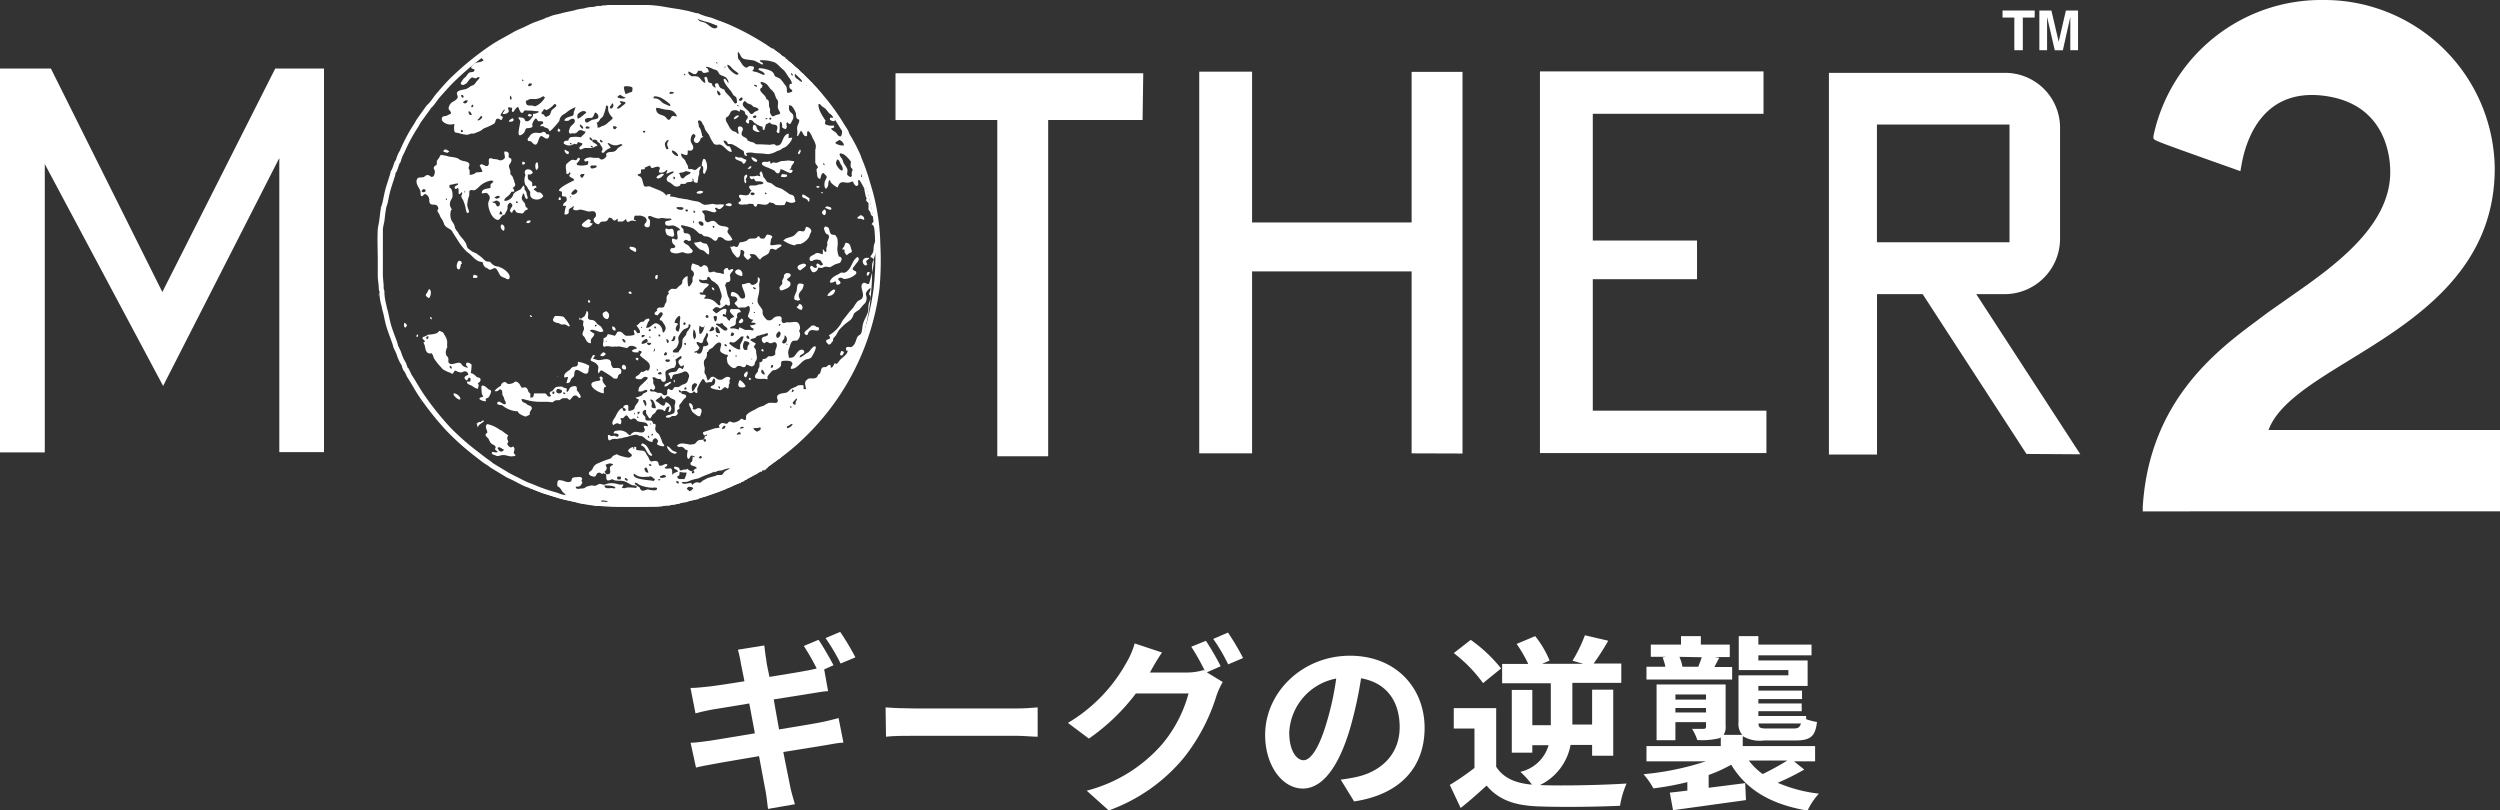
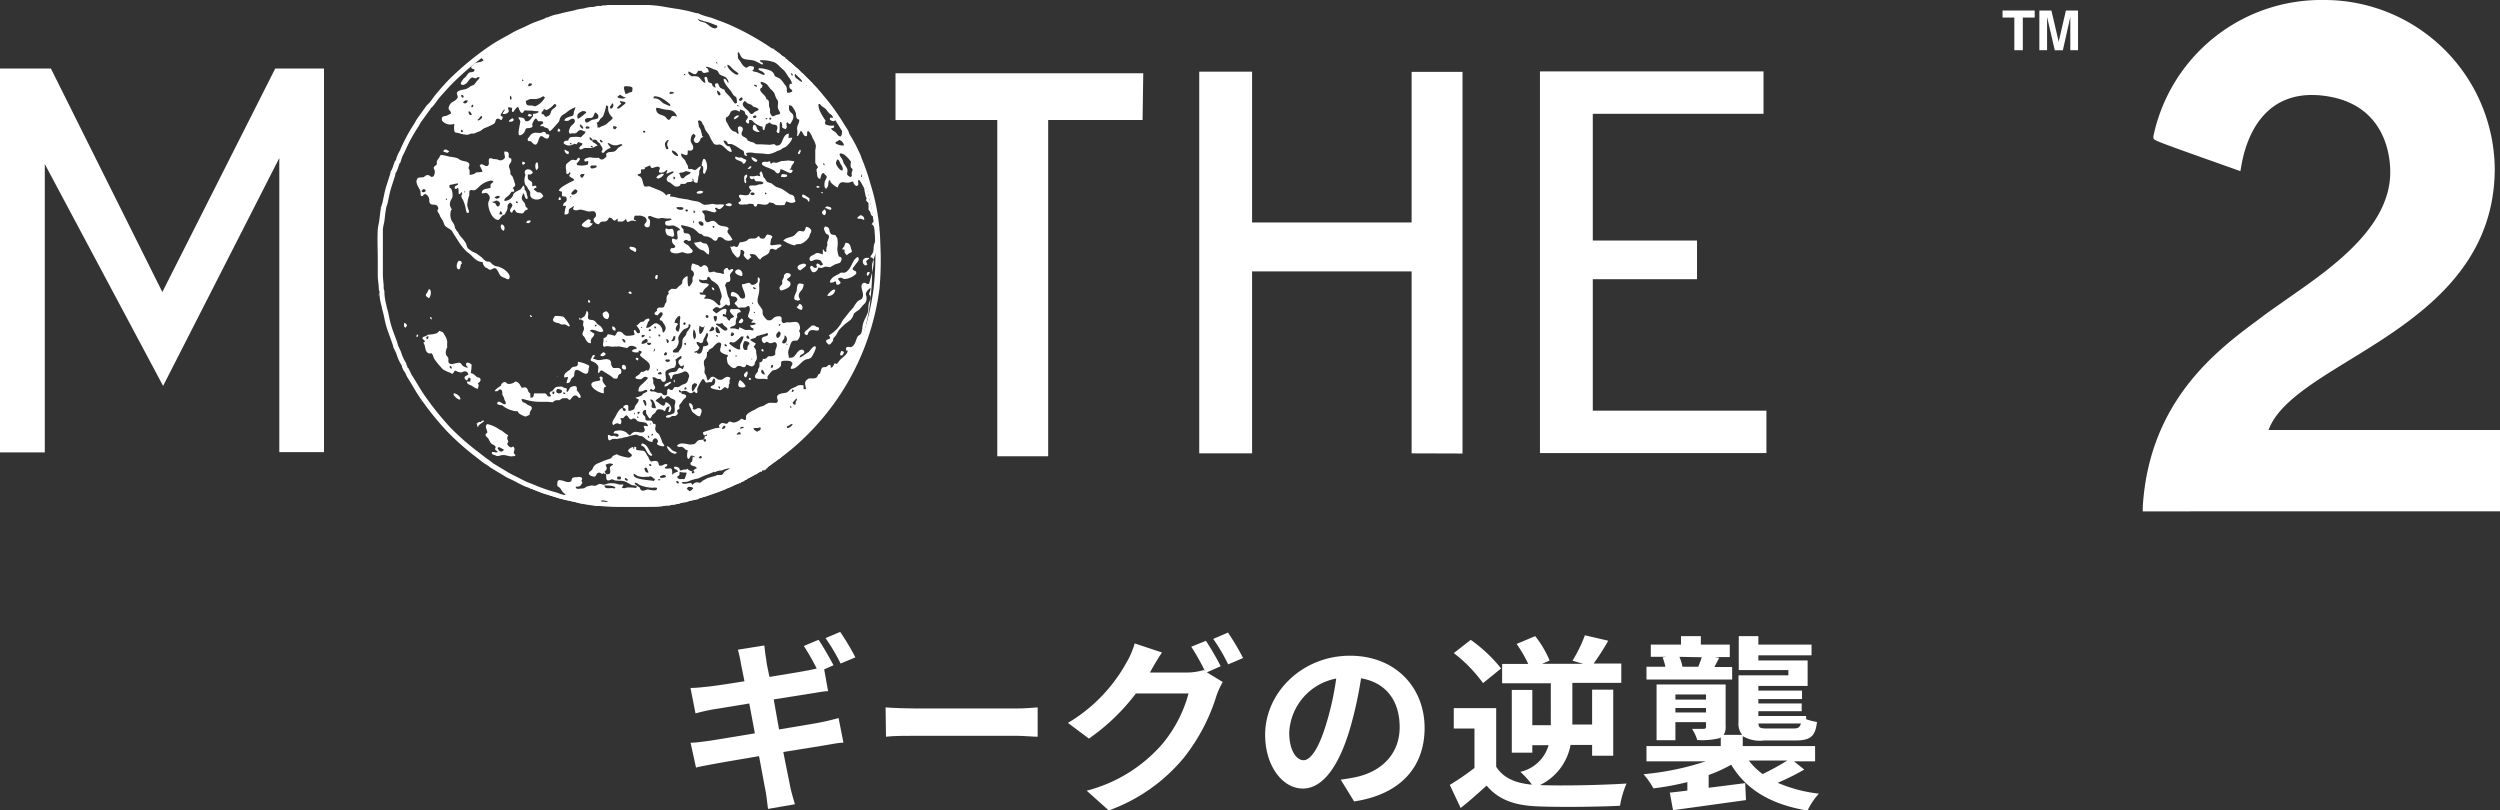
<svg xmlns="http://www.w3.org/2000/svg" viewBox="0 0 294.75 95.55">
  <rect x="0" y="0" width="294.75" height="95.55" fill="#333333" stroke="none" />
  <defs>
    <style>.cls-1{fill:#fff;}</style>
  </defs>
  <title>mother2-logo</title>
  <g id="レイヤー_2" data-name="レイヤー 2">
    <g id="文字">
      <path class="cls-1" d="M239.89,1.24v.83h-1.4V5.92h-1V2.07H236.1V1.24Z" />
      <path class="cls-1" d="M243.57,1.24H245V5.92h-.91V2l-.88,3.93h-.95L241.35,2c0,.09,0,.22,0,.38V5.92h-.91V1.24h1.42l.86,3.68Z" />
      <path class="cls-1" d="M273.84,0a20.1,20.1,0,0,1,20.29,19.85v0c0,12.09-9.52,17.94-17.17,22.63-4.5,2.76-8.39,5.18-9.5,8.22h27.29v9.59H252.63l0-.5c.75-12.56,8.81-18.53,13.62-22.1l1.16-.87L270,35c5-3.48,11.78-8.23,11.81-14.66,0-.83.07-8.16-8-9.07-6.9-.77-9,4.91-9.57,8.36l-.1.55-.53-.19c-9.63-3.42-9.63-3.42-9.72-3.7l0-.13,0-.12A20.21,20.21,0,0,1,273.84,0Z" />
      <path class="cls-1" d="M19.23,45.5,5.28,19.34v34H0V8.08H6L19.14,34.43,32.45,8.08H38.2V53.31H32.93V18.63Z" />
      <path class="cls-1" d="M134.71,14.15H123.58V53.79h-6V14.15h-12V8.64h29.21Z" />
      <path class="cls-1" d="M166.43,53.45V32H147.62V53.45h-6.23v-45h6.23V26.23h18.81V8.47h6v45Z" />
      <path class="cls-1" d="M187.79,48.42h20.47v5h-26.7v-45h26.36v5H187.79V28.36h12.29v4.56H187.79Z" />
-       <path class="cls-1" d="M236.92,28.56H221.29V14.68h15.63Zm8.35,25L233,34.68h3.36a6.54,6.54,0,0,0,6.52-6.48V15a6.47,6.47,0,0,0-6.52-6.41H215.63v45h5.67V34.68h5.38l12.24,18.84Z" />
      <path class="cls-1" d="M103.79,28.78a25.26,25.26,0,0,0-1.2-7.22,23,23,0,0,0-1-2.89l-.12-.35a20.78,20.78,0,0,0-1.37-2.61c0-.26-.44-.82-.57-1.05a25.06,25.06,0,0,0-2.37-3.31,30.24,30.24,0,0,0-10.86-8.3c-.42-.2-.84-.36-1.28-.52l-1.17-.45a8.13,8.13,0,0,1-1.47-.47c0-.07-.18-.05-.24-.05l-.95-.25c-.38-.09-.75-.15-1.13-.23C79.48,1,78.89.9,78.32.8A14.38,14.38,0,0,0,76.43.59h-4.8c-.25.08-.57,0-.79.12A1.76,1.76,0,0,0,70,.82,3.42,3.42,0,0,0,68.83,1a4.61,4.61,0,0,0-1.07.21c-.6.15-1.18.23-1.76.41l-.08,0c0,.07-.06,0-.12.05a4.35,4.35,0,0,0-1.22.38h-.12c0-.05,0,0,0,0s-.27.14-.34.18l-1.19.43c-.42.17-.82.39-1.24.58s-.78.33-1.15.54c-.86.51-1.77.95-2.61,1.51a34.39,34.39,0,0,0-4.52,3.63c-.73.68-1.38,1.44-2,2.17-.25.28-.83,1.21-1.12,1.32v0c.08,0,0,.08-.05.11l-1,1.4c-.18.23-.29.5-.45.74a19.85,19.85,0,0,0-1.64,3.09,4,4,0,0,0-.48,1.15c-.18,0-.37,1.11-.6,1.26a2.62,2.62,0,0,1-.18.68c-.11.41-.26.81-.38,1.22-.17.58-.27,1.16-.4,1.76-.06.23-.15.49-.2.72-.09.47-.12.92-.19,1.41s-.15.74-.18,1.1c-.07,1.2,0,2.47,0,3.71,0,.6,0,1.2,0,1.8,0,.36.07.73.1,1.07s0,.54.09.71c.06,0,0,.17,0,.23A6.44,6.44,0,0,0,45,36.14l.06.34c.2.61.28,1.27.46,1.9s.52,1.5.77,2.22l.1.37c.12.27.27.54.37.81a5,5,0,0,0,.62,1.33c0,.21.13.35.16.55.09,0,.11.11.15.17.17.24.24.53.41.77.55.85,1,1.75,1.63,2.59a33.51,33.51,0,0,0,3,3.69A30.33,30.33,0,0,0,56,53.79l.95.74.67.43.21.17,1.92,1.16.62.29c.53.26,1,.54,1.56.78l.63.23a20.37,20.37,0,0,0,2.93,1l.52.19c.59.15,1.16.26,1.76.4.23.06.48.16.72.2l1.77.28c.17,0,.34,0,.51,0,.79.08,1.63.1,2.48.1h3A18.14,18.14,0,0,0,78,59.71l.36-.09a11.5,11.5,0,0,0,1.45-.2c.23-.05.48-.15.72-.19l.65-.13a4,4,0,0,1,1.16-.24.1.1,0,0,1,.06-.09c.77-.22,1.54-.46,2.27-.75l.73-.27a4.47,4.47,0,0,1,.6-.25l1.52-.72A30.81,30.81,0,0,0,94,52.38a29.69,29.69,0,0,0,9.69-18.33A36.74,36.74,0,0,0,103.79,28.78ZM103,34a29.08,29.08,0,0,1-9.48,18,30.43,30.43,0,0,1-6.32,4.3l-1.49.7a6.31,6.31,0,0,0-.58.25l-.72.26a21.39,21.39,0,0,1-2.22.74.1.1,0,0,0-.07.09A3.73,3.73,0,0,0,81,58.5l-.65.12c-.23,0-.47.14-.7.19a11,11,0,0,1-1.42.19l-.35.09a17.35,17.35,0,0,1-1.77.13H73.26a23.81,23.81,0,0,1-2.43-.1l-.5,0-1.73-.27c-.24,0-.48-.14-.71-.2-.58-.14-1.14-.24-1.72-.38l-.51-.19a19,19,0,0,1-2.86-1l-.62-.23c-.52-.24-1-.51-1.53-.76L60,55.75l-1.88-1.14-.2-.17L57.3,54l-.93-.72a30.14,30.14,0,0,1-3.25-2.85,34.61,34.61,0,0,1-2.93-3.62c-.59-.82-1.06-1.7-1.6-2.53-.16-.24-.23-.52-.39-.75,0-.06-.06-.17-.15-.17,0-.2-.16-.34-.16-.54a4.86,4.86,0,0,1-.6-1.3c-.1-.27-.25-.53-.37-.8l-.09-.36c-.25-.71-.56-1.44-.76-2.17s-.25-1.27-.45-1.86L45.56,36a6.71,6.71,0,0,1-.24-1.51c0-.06,0-.23,0-.23-.13-.16-.07-.48-.09-.69s-.07-.7-.09-1.05c0-.59,0-1.18,0-1.77,0-1.21,0-2.45,0-3.62,0-.36.13-.74.18-1.08s.09-.92.19-1.38c0-.23.13-.48.19-.71.12-.59.22-1.15.39-1.72.12-.4.26-.79.38-1.2a2.66,2.66,0,0,0,.17-.66c.23-.14.41-1.23.58-1.23A4.16,4.16,0,0,1,47.67,18a19.85,19.85,0,0,1,1.61-3c.16-.24.27-.51.44-.73l1-1.37s.12-.11,0-.11v0c.29-.1.85-1,1.1-1.29.64-.71,1.28-1.46,2-2.13A34.54,34.54,0,0,1,58.23,5.8c.82-.55,1.71-1,2.56-1.47a11.45,11.45,0,0,1,1.12-.53c.41-.19.8-.41,1.22-.57l1.16-.42c.07-.05.33-.08.33-.18s0,0,0,0h.12A4.25,4.25,0,0,1,66,2.29c.06,0,.12,0,.12,0l.08-.06c.57-.17,1.14-.25,1.72-.39a4.44,4.44,0,0,1,1-.21,3.57,3.57,0,0,1,1.12-.15,1.66,1.66,0,0,1,.85-.12c.21-.12.53-.05.77-.12h4.7a14.11,14.11,0,0,1,1.86.21c.56.09,1.12.15,1.65.27.38.08.74.14,1.11.23l.93.24c.06,0,.23,0,.23,0a9.06,9.06,0,0,0,1.45.46l1.14.44c.43.16.84.32,1.25.51a29.53,29.53,0,0,1,10.64,8.13A24.26,24.26,0,0,1,99,15c.12.22.55.77.55,1a19.4,19.4,0,0,1,1.35,2.56c0,.11.08.23.11.34a20.82,20.82,0,0,1,1,2.84,24.56,24.56,0,0,1,1.18,7.06A36.67,36.67,0,0,1,103,34Z" />
      <path class="cls-1" d="M44.64,25.48v0Z" />
      <path class="cls-1" d="M44.56,26.24c0,.06,0,.12,0,.12v0h0Z" />
      <path class="cls-1" d="M44.48,26.72v0Z" />
-       <path class="cls-1" d="M70.91.73h-.2l-.32,0v0l.52,0Z" />
      <path class="cls-1" d="M70.11.88v0h-.36C69.85.93,70,.88,70.11.88Z" />
      <path class="cls-1" d="M81.2,1.45h0S81.19,1.46,81.2,1.45Z" />
      <path class="cls-1" d="M81.2,1.45l0,0Z" />
      <path class="cls-1" d="M81.57,1.52a.43.43,0,0,0,.24.08A1,1,0,0,0,81.57,1.52Z" />
      <path class="cls-1" d="M81.85,1.6l.05.07S81.92,1.56,81.85,1.6Z" />
      <path class="cls-1" d="M82.25,1.72l0,.05C82.28,1.71,82.28,1.67,82.25,1.72Z" />
      <path class="cls-1" d="M86,3.08h0V3l-.12,0S86,3,86,3.08Z" />
      <path class="cls-1" d="M90.28,5.52v0s.08,0,.08-.09l-.12,0v0a.07.07,0,0,1-.08.05S90.22,5.52,90.28,5.52Z" />
      <path class="cls-1" d="M90.68,5.64v0l-.2-.12v0s-.12,0-.12.08A3.11,3.11,0,0,1,90.68,5.64Z" />
      <path class="cls-1" d="M51.83,10.39h0s0,0,0,.08S51.83,10.45,51.83,10.39Z" />
      <path class="cls-1" d="M97.75,12.35v0S97.79,12.35,97.75,12.35Z" />
      <path class="cls-1" d="M97.75,12.35l0,0C97.71,12.36,97.69,12.35,97.75,12.35Z" />
      <path class="cls-1" d="M62.69,13.66v-.12a.9.9,0,0,0-.36-.12c0,.05-.06.16-.12.16a.33.33,0,0,0,.32.16A.23.23,0,0,1,62.69,13.66Z" />
      <path class="cls-1" d="M86.87,13.92l.25-.22s0,0,0,0v-.08l-.24,0c-.13.08-.3.15-.34.33s0,.11,0,.11v0A.79.79,0,0,0,86.87,13.92Z" />
      <path class="cls-1" d="M60,14.34a.84.84,0,0,0,.27,0c.26,0,.43-.29.13-.4C60.24,14.06,60,14.15,60,14.34Z" />
      <path class="cls-1" d="M88.88,14.7a.65.65,0,0,0-.12.51c0,.17.59.45.76.32s0,0,0-.07a.89.89,0,0,1-.26-.29C89.16,14.93,89.19,14.77,88.88,14.7Z" />
      <path class="cls-1" d="M65.84,15.14c-.07.11-.22.42.07.38S66,15.21,65.84,15.14Z" />
      <path class="cls-1" d="M64.76,15.9a.54.54,0,0,0-.36-.08c-.06-.23-.16-.26-.4-.28-.24.21-.4.12-.68.12a.84.84,0,0,0-.9.45c-.1.13-.25.22-.2.41l.06.09c.08.06.23,0,.32.06s.25.31.45.37.25-.11.33-.22.21-.93.54-.75c.18.09.34.27.56.27S64.76,16.1,64.76,15.9Z" />
      <path class="cls-1" d="M100.14,16.1v0h0v0l-.12-.12C100.08,16,100.07,16.1,100.14,16.1Z" />
      <path class="cls-1" d="M52.54,17.62c-.09,0-.27.08-.27.24a1.44,1.44,0,0,0,.51.15v0s.26-.2.16-.2S52.71,17.63,52.54,17.62Z" />
      <path class="cls-1" d="M94.31,17.62c0,.07-.46.56-.08.56C94.33,18,94.52,17.79,94.31,17.62Z" />
      <path class="cls-1" d="M66.84,17.81a.33.33,0,0,0-.28-.15.49.49,0,0,0,.44.52C67.11,18,67.11,17.81,66.84,17.81Z" />
      <path class="cls-1" d="M87.43,18.57l-.38,0-.33-.12c-.25.36.47.49.67.59s.13.22.26.27S88,19,88,18.85l-.3-.12Z" />
      <path class="cls-1" d="M89.28,18.89a1.16,1.16,0,0,0-.68-.36C88.56,18.89,89.28,19.34,89.28,18.89Z" />
      <path class="cls-1" d="M83.09,20.49c.08-.18.16-.35.24-.54a1.61,1.61,0,0,0-.19-1.15c0-.05-.14-.05-.21-.07a2.19,2.19,0,0,0-.2.8C83.16,19.69,82.64,20.49,83.09,20.49Z" />
      <path class="cls-1" d="M90.8,19l-.33.09c-.19,0-.64-.11-.64.23a.18.18,0,0,0,.1.15,2.22,2.22,0,0,0,.66.31l.63.29c.18.1.27.37.49.37s.29-.3.29-.48c.4,0,.84.44,1.27.44.31-.31.22-.4-.2-.4v0h0s.14-.16.2-.16c0-.42.36-.5.36-.84-.24,0-.46-.07-.71-.08a7,7,0,0,1-.8.07l-.57.21c-.16,0-.34-.1-.49,0s-.14.06-.14.13,0,0,0,0A.37.37,0,0,1,90.8,19Z" />
      <path class="cls-1" d="M61.61,19.05c-.09.17-.08.5.2.31S61.72,19.07,61.61,19.05Z" />
      <path class="cls-1" d="M63.41,19.17l-.2,0a.93.93,0,0,0-.06.68.76.76,0,0,0,.06.2C63.61,19.87,63.41,19.51,63.41,19.17Z" />
      <path class="cls-1" d="M88.56,19.61l-.16,0c-.05.07-.13.2-.24.2v.08a.58.58,0,0,0,.26,0C88.51,19.86,88.66,19.61,88.56,19.61Z" />
      <path class="cls-1" d="M63,23.49a1,1,0,0,0,.85-.14c.05-.05.15-.18.21-.18-.09-.25-.28-.54-.6-.49,0,0-.08,0-.08,0s-.43-.32-.43-.32v-.08a.66.66,0,0,1,.31-.16c-.08-.4-.26-.16-.51-.16l0-.35c-.09-.45-.58-.16-.52-.89,0-.06,0-.16,0-.16v0a1,1,0,0,0,.35,0l.25-.19c-.13-.24-.22-.37-.52-.4s-.47.14-.44.43a2.41,2.41,0,0,1,.08.25,1.49,1.49,0,0,0,0,1.17c.06.05.11.11.17.17l.15.29a2.62,2.62,0,0,1,.24.34c0,.13,0,.25,0,.39A.62.62,0,0,0,63,23.49Z" />
      <path class="cls-1" d="M87.13,23.16c0,.12.15.19.19.3a.19.19,0,0,1,0,.23l-.26.19c0,.06,0,.09,0,.09a.43.43,0,0,0,.36.15l.24,0a1,1,0,0,1,.4,0c.26-.15.48-.07.76-.07,0,.11.11.31.28.31s.15-.31.24-.31v0c.44,0,1,.24,1.28-.08,0,0,.08-.07.08-.12l.46.1c.12.05.21.19.34.22a5.05,5.05,0,0,0,1,0l.2-.43.45.16a.88.88,0,0,0,.32,0c.3-.06.37-.1.24-.41,0-.05,0,0-.05,0s0,0,0,0a.35.35,0,0,0,0-.23l-.06-.11c-.12-.21-.36-.16-.55-.28a8.1,8.1,0,0,0-.91-.62l-.64-.22-.56-.42-.49-.15L90.13,21c-.23-.14-.14-.6-.41-.81-.06.08-.16.17-.16.28s.08.17.08.32l-.36-.09-.29.07a3.88,3.88,0,0,1-.59,0,.29.29,0,0,0,.32.36.25.25,0,0,1,.16-.08v0c.08.1.12.24.23.31s.69-.08.89.19c0,0,0,.06,0,.06a.51.51,0,0,1-.36.12c-.23,0-.39.12-.6.14l-.52,0c-.36.05-.15.36,0,.52s.1.14,0,.14l-.18.31C88.08,23.32,87.05,22.67,87.13,23.16Zm3.07-.47s.29.15.2.15-.2.13-.2.05h0A1.18,1.18,0,0,1,90.2,22.69Zm-1.6,0c.09,0,.43,0,.36.19s-.48.18-.48-.08Z" />
      <path class="cls-1" d="M78,20.49v0c-.17.06-.6.25-.6.48a.46.46,0,0,0,.24.08,1.18,1.18,0,0,0,.62-.48c0-.06,0-.08,0-.08v0Z" />
      <path class="cls-1" d="M92.47,20.89l.32-.08a1.18,1.18,0,0,0,0-.2,2.23,2.23,0,0,0-.6-.08.81.81,0,0,0-.11.32h0v0Z" />
      <path class="cls-1" d="M88,20.57c-.09.06-.2.12-.24.22s-.06.82.15.82v0c.12-.15.08-.3,0-.48h0C88.05,20.88,88.21,20.73,88,20.57Z" />
      <path class="cls-1" d="M96.63,22.09V22a1.16,1.16,0,0,0-.32-.08v0c-.11.1,0,.24.11.22S96.54,22.09,96.63,22.09Z" />
      <path class="cls-1" d="M82.53,22.49c-.13.05-.4.08-.4.28.23.11.67.1.79-.17,0,0,0,0,0,0h0A.83.83,0,0,0,82.53,22.49Z" />
      <path class="cls-1" d="M97,22.65l-.16,0v0c-.06,0-.08,0-.08,0s.24.23.24.15h0C97,22.78,97,22.65,97,22.65Z" />
      <path class="cls-1" d="M95.27,23.8h0v0h0a.26.26,0,0,1,.16-.09c0-.11,0-.23,0-.35-.29-.13-.48-.36-.8-.44C94.34,23.5,95.27,23.24,95.27,23.8Z" />
      <path class="cls-1" d="M65.93,23.58c.29.06.23-.25.07-.37C65.94,23.28,65.73,23.53,65.93,23.58Z" />
      <path class="cls-1" d="M85.56,24.08v.12c.15.06.62.22.7,0s-.2-.23-.33-.25Z" />
      <path class="cls-1" d="M98,24.67c.14-.27-.42-.32-.57-.35v.05s-.23.15-.13.15S97.94,24.88,98,24.67Z" />
      <path class="cls-1" d="M44.92,24.48l-.08-.11C44.85,24.42,44.85,24.48,44.92,24.48Z" />
      <path class="cls-1" d="M97,25.25a.34.34,0,0,0,.25.11.51.51,0,0,0,0-.68C97,24.82,96.8,25,97,25.25Z" />
      <path class="cls-1" d="M101.9,25.92v0h0c0-.32-.14-.49-.44-.56,0,0-.55.36-.36.36l.09.07.3,0C101.66,25.82,101.75,25.92,101.9,25.92Z" />
      <path class="cls-1" d="M69.68,26V26a1,1,0,0,0-.33-.16c-.15.12-.88.54-.73.78a.86.86,0,0,0,.72.18c.15,0,.53-.3.53-.48h-.08c-.05,0-.19,0-.19-.08h0v-.12Z" />
      <path class="cls-1" d="M62.21,26c0,.05-.24.24-.16.24a.32.32,0,0,0,.52-.24Z" />
      <path class="cls-1" d="M103.06,26.12c-.08,0-.4.36-.24.36s.26.48.39.48v0h.05c0-.3.07-.71-.2-.84Z" />
      <path class="cls-1" d="M59.13,26.48c-.24.19,0,.72.28.72.15-.31.09-.67-.28-.76Z" />
      <path class="cls-1" d="M97.38,31.44l.48.07.57-.33L99,31c.14-.1.32-.47.17-.63a.37.37,0,0,0-.26-.12,2.59,2.59,0,0,1-.19-1,3.4,3.4,0,0,0,0-1.15l-.2-.34c-.17-.14-.5,0-.62-.28-.21-.4,0-.7-.64-.78,0,.05-.06.16-.12.16a.31.31,0,0,1,0,.08,2.27,2.27,0,0,0,.23.58c.11.13.29.1.35.27a.57.57,0,0,1,0,.26c-.06.15-.11.3-.17.46s0,.26,0,.38l-.12.36c0,.12,0,.26,0,.35s-.08.1-.14.1-.28-.45-.28-.28,0,.59,0,.59V30a3,3,0,0,0-.56-.17A.57.57,0,0,0,96,30c-.23.12-.65.25-.54.62s.48,0,.64,0a.92.92,0,0,1,.66.11l.12.2c.05.09.14.15.14.26a.63.63,0,0,1-.28.12c-.07-.09-.36-.37-.46-.16s.06.23.06.36a.53.53,0,0,1-.3.07c-.17-.05-.28-.36-.46-.19a.24.24,0,0,0-.07.2l.09.21.13.23c.27.22.69-.13.72-.4,0-.05,0-.08,0-.08v0l.44.05C97.08,31.52,97.2,31.44,97.38,31.44Z" />
      <path class="cls-1" d="M93.57,27.8c-.29.19-.95.22-1.12.49,0,0,0,0-.06,0s0,.09,0,.09a3.64,3.64,0,0,0,1.32.56v-.05a1.13,1.13,0,0,1,.64-.11v0a2.11,2.11,0,0,0,1-.77,1.48,1.48,0,0,0,.13-.35l.16-.33c.07-.35-.32-.56-.6-.59-.08.14-.12.41-.24.51s-.43-.07-.62,0S93.8,27.65,93.57,27.8Z" />
      <path class="cls-1" d="M79.38,27.92c0-.05.05-.16.12-.16a5.89,5.89,0,0,0-.11-.63c-.12-.27-.34-.1-.54-.1a.68.68,0,0,1-.31-.11v0c-.2.13,0,.71.14.79A1.64,1.64,0,0,0,79.38,27.92Z" />
      <path class="cls-1" d="M86.09,29.08c.08.21.17.45.27.66,0,.05.47.58.51.61a.17.17,0,0,0,.17,0c.26-.1.27-.63.28-.9,0,0,0,0,0,0v0c.19,0,.48.13.43.38,0,.1-.09.16-.06.28s.17.25.26.34.1.16.18.17c.23,0,.29-.3.47-.3,0-.05,0,0,0,0s-.2-.21-.2-.36h0l.12,0,.24,0a.68.68,0,0,1,.37.15c.12.11.34.49.51.49.2-.39.63-.43.91-.68s.1-.47.34-.56.38.09.63.09c.12-.23.62-.32.62-.53s-.93,0-1.1,0-.15-.07-.24-.07l.09-.56c0-.11.11-.22.16-.34l0-.06h0c-.13-.19-.39-.21-.6-.24-.3.27-.17.58-.72.46-.14,0-.21-.26-.24-.26v0c-.16,0-.23.18-.38.24s-.51,0-.73.06-.22.16-.34.23a2.19,2.19,0,0,1-.82.19v0c-.11.16-.15.58-.44.55l-.29-.12C86.35,29.14,86.33,29.08,86.09,29.08Z" />
      <path class="cls-1" d="M82.55,29.41c.14.09.32.07.46.18s.37.41.56.41a1.53,1.53,0,0,0-.24-1.23c-.11-.08-.26-.05-.39-.09s-.24-.14-.37-.2a2.41,2.41,0,0,1-.72.12C81.83,28.82,82.35,29.3,82.55,29.41Z" />
      <path class="cls-1" d="M99.58,29.76s.28.44.28.31l.23-.19c.1-.08.27-.08.34-.18v0c0-.14,0-.21-.07-.33-.12-.44-.14-.72-.67-.75l-.18.46c-.06.1-.16.14-.18.26s0,.08,0,.08l.24,0C99.61,29.51,99.53,29.76,99.58,29.76Z" />
      <path class="cls-1" d="M74.94,29.71c.28-.53-.26-.6-.67-.63-.17.27.15.37.35.48S74.82,29.71,74.94,29.71Z" />
      <path class="cls-1" d="M100.88,31.17c.17-.25.57-.56.26-.86v0l-.06,0c-.62.39-.63,1.17-1.16,1.62a.66.66,0,0,1-.45.23.87.87,0,0,0-.36,0l-.29.19a2.51,2.51,0,0,0-.7.42l-.08.09c-.07.09-.21.28-.19.41s.58,0,.58-.11.15.1.15.2,0,.15.11.2.41-.07.41-.24-.49-.42-.17-.54.44.1.61.12a2.19,2.19,0,0,0,1.39-.61c.07-.09,0-.18,0-.29a1,1,0,0,1-.36-.19c-.09-.13,0-.25.09-.35Z" />
      <path class="cls-1" d="M102,31.29c.14.05.17-.1.28-.1a.94.94,0,0,1-.16-.4,4.64,4.64,0,0,1,.36-.32V30.4l-.44,0a1,1,0,0,0-.28.23A.52.52,0,0,0,102,31.29Z" />
      <path class="cls-1" d="M54.1,30.75c-.23.12-.41.91-.06,1s.15-.66.42-.66c0-.09-.05-.18-.08-.28l-.28-.08Z" />
      <path class="cls-1" d="M94.71,31.07c-.22.1-.43.09-.61.27s0,.53.29.53C94.51,31.68,95.56,31.21,94.71,31.07Z" />
      <path class="cls-1" d="M86.75,31.9c-.33.34.49.65.73.65a.57.57,0,0,0-.44-.8C86.94,31.8,86.83,31.81,86.75,31.9Z" />
      <path class="cls-1" d="M102.34,32.51s.32-.44.16-.44v0h-.2C102.23,32.13,102.07,32.51,102.34,32.51Z" />
      <path class="cls-1" d="M93.2,32.54c.12-.27-.21-.34-.41-.35s-.24.2-.36.2a1,1,0,0,1-.05.39l-.17.31c0,.14.06.25,0,.4s-.44.32-.26.61c0,.06.07.13.14.14s.3-.07.42-.12c.29-.12.79-.32.67-.76,0-.15-.19-.18-.29-.28s-.15-.17-.07-.17C92.92,32.75,93.13,32.7,93.2,32.54Z" />
-       <path class="cls-1" d="M55.82,32.75a1.3,1.3,0,0,0,.44,0c0-.06.08-.24,0-.24a1.42,1.42,0,0,0-.4-.12S55.67,32.75,55.82,32.75Z" />
      <path class="cls-1" d="M77.54,32.43l-.2,0c-.1.16-.2.48.12.48A.91.91,0,0,0,77.54,32.43Z" />
      <path class="cls-1" d="M94.23,33.43c-.07,0-.16.09-.2.18s-.07.43-.1.65-.31.57-.29.93c0,.12.15.17.15.27s0,0,0-.08.32.14.32.08.12-.08.2-.08,0-.08,0-.08L94.19,35c-.09-.42.2-.62.4-.9a1.29,1.29,0,0,0,.16-.57A1,1,0,0,0,94.23,33.43Z" />
      <path class="cls-1" d="M50.78,34.31a.46.46,0,0,0-.19-.24,2.21,2.21,0,0,0-.18.34c-.12.24-.39.39,0,.64a.36.36,0,0,0,.18.1v0A1.09,1.09,0,0,0,50.78,34.31Z" />
      <path class="cls-1" d="M98.47,34.15h-.25c-.16.11-.67.51-.67.72A.77.77,0,0,0,98.47,34.15Z" />
      <path class="cls-1" d="M74.19,34.43c-.06,0-.08,0-.08,0a.56.56,0,0,0,0,.12.65.65,0,0,0,.32.12c.06-.21,0-.27-.2-.32Z" />
      <path class="cls-1" d="M44.64,34.83s.08,0,.08-.08h-.08Z" />
      <path class="cls-1" d="M69.46,35.68c.23,0,.1-.28-.07-.34C69.35,35.44,69.25,35.69,69.46,35.68Z" />
      <path class="cls-1" d="M94.23,35.82c0,.09-.21.36-.32.36a.91.91,0,0,0,.6.36v0A.44.44,0,0,0,94.23,35.82Z" />
      <path class="cls-1" d="M71.63,37.62a.55.55,0,0,0-.16-.92v0c-.1,0-.38.16-.42.27a.7.7,0,0,0,.24.55A.63.63,0,0,0,71.63,37.62Z" />
      <path class="cls-1" d="M62.73,37.3a.51.51,0,0,0-.24-.16C62.42,37.42,62.73,37.4,62.73,37.3Z" />
      <path class="cls-1" d="M66.59,38.25c.15,0,.42.25.49.25v0s.06-.08.12-.08a4.65,4.65,0,0,0-.77-1.08,3.51,3.51,0,0,0-1-.08c-.38.5-.3.68.31.82.17,0,.3.14.46.18Z" />
      <path class="cls-1" d="M50.87,37.66a.19.19,0,0,0-.08-.28v0c-.06,0-.08,0-.08,0a.56.56,0,0,0,0,.12S50.87,37.73,50.87,37.66Z" />
      <path class="cls-1" d="M87.16,38.08c.32.16.71-.33.28-.54C87.36,37.61,86.94,38,87.16,38.08Z" />
      <path class="cls-1" d="M102.66,37.94a.56.56,0,0,1,0-.12S102.66,38.05,102.66,37.94Z" />
      <path class="cls-1" d="M47.67,38.06c-.06.14-.1.56.16.56,0,0,.1-.2.16-.2A.47.47,0,0,0,47.67,38.06Z" />
      <path class="cls-1" d="M102.58,38.34v-.28C102.56,38.12,102.5,38.34,102.58,38.34Z" />
      <path class="cls-1" d="M96.57,38.8c0-.1-.06-.14-.06-.22-.32,0-.28-.1-.5-.2l-.3,0c-.15.15-.32.29-.48.44s-.64.44-.21.66a.15.15,0,0,0,.23-.11C95.51,38.44,96.44,39.32,96.57,38.8Z" />
      <path class="cls-1" d="M72.23,38.46a.34.34,0,0,0,.32.52C72.65,38.69,72.46,38.57,72.23,38.46Z" />
      <path class="cls-1" d="M49.19,39.42c-.08.08-.18.34,0,.29S49.31,39.48,49.19,39.42Z" />
      <path class="cls-1" d="M89.84,41.13a.49.49,0,0,0-.08.21.48.48,0,0,0,.24.11C90.06,41.27,90,41.2,89.84,41.13Z" />
      <path class="cls-1" d="M99.14,41.9l.16,0c.08-.13.2-.25.2-.41a.81.81,0,0,0-.32-.11S98.93,41.9,99.14,41.9Z" />
      <path class="cls-1" d="M71.32,41.86s.05-.09.11-.09a.39.39,0,0,0-.32-.24c-.11.12-.32.22-.32.41A.43.43,0,0,0,71.32,41.86Z" />
      <path class="cls-1" d="M72.31,44.61c.14,0,.32.08.45,0s0-.44.46-.57c0,0,0,0,0-.05a.55.55,0,0,0,0-.4c-.16-.27-.44-.2-.76-.2-.06,0-.16,0-.16,0a.92.92,0,0,1-.25-.45c0-.12,0-.26-.06-.37-.32-.44-1-.1-1.41-.11-.23,0-.43-.15-.64-.15v-.11a.47.47,0,0,0,.2-.33h-.08l-.16,0c-.08.17-.17.33-.26.49a.2.2,0,0,0,.06.19l.32.14a1.22,1.22,0,0,1,.49.44c.08.15,0,.39,0,.58s0,.28.11.28v0h0v0h0c.06-.13.14-.32.32-.32C71.22,43.83,72.31,44.47,72.31,44.61Z" />
      <path class="cls-1" d="M75,42.18s-.11.19,0,.19a.28.28,0,0,0,.21.12c0-.05.13-.28,0-.28v0Z" />
      <path class="cls-1" d="M66.8,45.17a.58.58,0,0,0,.33-.08c.13-.1.13-.31.23-.44s.27-.2.32-.33,0-.55.18-.67c.36-.23,1.07.68,1.42.33.11-.12.1-.33.12-.49s.1-.25.06-.38a3.79,3.79,0,0,0-1.34-.46v0l0,0s0,0,0,0,.07.35-.08.48-.37.08-.52.15-.22.2-.33.31-.61.35-.67.68c0,.06,0,.24,0,.24v0l.44-.08v0a.56.56,0,0,0,0,.12s0,0,0,0S66.8,45,66.8,45.17Z" />
      <path class="cls-1" d="M73.76,43.53c.14-.09,0-.36-.05-.44a.41.41,0,0,0-.24-.08v0A.28.28,0,0,0,73.76,43.53Z" />
      <path class="cls-1" d="M100.58,43.49v-.12s0,.08,0,.12Z" />
      <path class="cls-1" d="M88.08,43.77c-.16.12-.51.38-.3.63a.25.25,0,0,0,.19.09C88.05,44.3,88.26,44,88.08,43.77Z" />
      <path class="cls-1" d="M100.34,43.85v0s0,0,.08,0l0,0S100.39,43.85,100.34,43.85Z" />
      <path class="cls-1" d="M100.14,44.21h0a.09.09,0,0,0,0,0S100.13,44.23,100.14,44.21Z" />
      <path class="cls-1" d="M65.8,44.45l-.08-.12C65.73,44.38,65.73,44.45,65.8,44.45Z" />
      <path class="cls-1" d="M71.47,45.6c-.13-.32-.44-.42-.44-.87.08-.19,0-.29-.2-.36v0s-.1.12-.16.12.12.17.11.27c0,.26-1,.07-1.06.54s1,1.07,1.47,1.07v0h0C71.22,46.1,71.05,45.6,71.47,45.6Z" />
      <path class="cls-1" d="M88.36,44.53a.33.33,0,0,0-.08.2s.1.08.16.08v0s.06-.08.12-.08,0,0,0,0v-.08Z" />
      <path class="cls-1" d="M87.25,44.81v0c-.1.06-.11.13-.14.23s-.2.52.15.61a1,1,0,0,0,.49,0c.06,0,.1-.11.17-.11A1.92,1.92,0,0,0,87.25,44.81Z" />
      <path class="cls-1" d="M99.66,45.17s0,0,0-.05l0,0Z" />
      <path class="cls-1" d="M99.5,45.49v-.12S99.42,45.49,99.5,45.49Z" />
-       <path class="cls-1" d="M57.3,47.32c0-.06-.09-.32,0-.32l.29-.14c.1-.1.39-.68.29-.8s-.26-.12-.37-.23-.32-.35-.65-.38v0l-.1.1a6.58,6.58,0,0,0,.05.88,3.17,3.17,0,0,1,.16.37s0,0,0,0h0v0c-.13,0-.55.07-.41.29a1.41,1.41,0,0,0,.68.22S57.23,47.32,57.3,47.32Z" />
      <path class="cls-1" d="M53.5,46.37a.3.3,0,0,0,0,.21,1.35,1.35,0,0,0,.7.55v-.05h.08C54.31,46.72,53.82,46.39,53.5,46.37Z" />
      <path class="cls-1" d="M49.63,47.32h.08v0l-.16-.11A.28.28,0,0,1,49.63,47.32Z" />
      <path class="cls-1" d="M81.26,47.52c-.05.32.12.44.21.69a1.09,1.09,0,0,0,.17.36,3.64,3.64,0,0,0,.45.35.6.6,0,0,0,.36.16s0,0,.08,0c.1-.28.37-.77,0-.93s-.53.3-.82.08c0,0-.13-.11,0-.11C81.68,47.77,81.57,47.57,81.26,47.52Z" />
      <path class="cls-1" d="M57.06,49.6h-.2s-.16.1-.16.16a.46.46,0,0,0-.37.07c0,.05,0,.09-.11.09s0,.08,0,.08a1.27,1.27,0,0,1,.08.36c.11-.07.12-.18.2-.27l.56-.41v0h0Z" />
      <path class="cls-1" d="M53.46,14.63c.06,0,.12,0,.12,0h0a2.12,2.12,0,0,0,0,.87.35.35,0,0,0,.14.13l.37.06a3.36,3.36,0,0,0,1,.2c.19,0,.31-.14.52-.14s.3,0,.43-.07l.59-.24.43-.31a7.39,7.39,0,0,0,1.18-.54c.23-.16.14-.53.38-.59s.31.15.5.15a.66.66,0,0,0,.16-.36.42.42,0,0,0-.24-.12l0-.2c.12-.12.31-.56.47-.56v0h0c0,.18-.24.34-.24.52.21.08.72-.08.72-.36l-.12-.36c.24-.13.28,0,.52,0,0,.07-.08.47,0,.47v0h.16c.11-.18.29-.49.48-.55s.08,0,.08,0,.21.6.34.65a.22.22,0,0,0,.2,0c.08-.08.09-.18.19-.24s.27,0,.39,0l.36,0c.2,0,.38.06.6.06s.32,0,.32.12a1.12,1.12,0,0,1-.68.2h0v0h0a.75.75,0,0,1,0,.3,1.15,1.15,0,0,0-.14.17c-.14.2-.39.5-.7.38-.11,0-.12-.21-.19-.28a.63.63,0,0,0-.35-.13c-.07,0-.32-.08-.32,0h0c0,.17.19.27.21.44,0,.33-.34,1.44-.13,1.63l0,0a.25.25,0,0,0,.19,0,.88.88,0,0,0,.48-.45c.05-.1.05-.25.16-.33s.51,0,.71-.18l0,0c.07-.08,0-.23,0-.33a2,2,0,0,1,.36-.65c.19-.07.23.23.35.3h.26c.13,0,.32,0,.32.19s-.3.16-.32.32,0,.08,0,.08h.35c.14.21.35.14.53.28s.1.26.21.3,1-1,1.11-1.16A1.56,1.56,0,0,0,66,14a1.1,1.1,0,0,1,.38-.48l.3-.17a3.57,3.57,0,0,1,1.17-.71s0,0,0,0h0a3.08,3.08,0,0,1-.2.56c0,.14,0,.31-.1.42s-1,.18-1,.61a1.23,1.23,0,0,0,.48,0c.17-.13.55-.4.72-.1a.47.47,0,0,1,0,.29v0l0,0c-.13.22-.36.35-.51.56a1.4,1.4,0,0,0-.13.36.34.34,0,0,0,0,.31.23.23,0,0,0,.18.13c.16-.15.39,0,.58-.07s.3-.33.5-.37h.08c.22,0,.39.17.59.17a.44.44,0,0,1-.1.22c-.06.08-.45.42-.45.46a3.33,3.33,0,0,0-1.26,0,.52.52,0,0,0-.22.39c-.26,0-.49,0-.55.24,0,0,0,.08,0,.08a.94.94,0,0,0,1.07.15c.05,0,.13-.05.13-.11l.31.08c.05-.08.17-.19.17-.28l.52.16c0,.36-.37.31-.35.55,0,.4.47,0,.63,0h.39l.48,0c.21-.05.41-.25.64-.25-.09-.31-.64-.36-.64-.63a.45.45,0,0,1,.46-.07c.09,0,.15.16.21.24l.23.16.11.22a1.39,1.39,0,0,1,.22.37c0,.11,0,.19-.06.28s-.09.19,0,.19v.05h.2a1.67,1.67,0,0,1,.71-.54c.06,0,.09,0,.09-.06h0c0-.12-.37-.44-.33-.52s.29.06.34.1a1.22,1.22,0,0,0,.82.12l.33-.11c.09,0,.24,0,.24.12h0a5.35,5.35,0,0,0-.47.29c-.2.17-.23.35-.5.45s-.59,0-.82.17a.2.2,0,0,0-.12.21c0,.05,0,.12.07.12-.14.24-.51.61-.8.37,0,0-.12-.07-.12-.13a3.4,3.4,0,0,1-1-.05c-.17,0-.83.12-.72.38s.3,0,.41.06,0,.35,0,.41a2.25,2.25,0,0,1-1.21.07.25.25,0,0,1-.12-.19c.15-.11.68-.68.17-.68l-.18.26a.3.3,0,0,1-.26,0,.66.66,0,0,0-.34,0,6,6,0,0,0-.61.5,1.39,1.39,0,0,0,0,.73c0,.11,0,.23,0,.33a.3.3,0,0,0,.22.11v0s.2-.31.2-.2a.23.23,0,0,1,.08.16c-.46.43.44.44.44.76-.33.18-1.8.83-1.8,1.24l.36.12a4.21,4.21,0,0,0,0,.51l.48.08c.28.75-.29.49-.35,1,0,.05,0,.07,0,.07v0c.08,0,.36,0,.36,0h0a3.72,3.72,0,0,0-.2,1,.49.49,0,0,0,.43-.08c.16-.14,0-.37.14-.53s.23-.15.34-.24.21-.16.21-.06h0c-.1.23-.21.37.16.43l.24,0a1.57,1.57,0,0,1,.4-.08,8.86,8.86,0,0,1,.88.23c.19,0,.61-.08.74,0a.52.52,0,0,1,.14.6c-.06.1-.2.16-.23.28-.09.35.31.62.62.62.31-.65.79,0,1.1-.63,0-.06.1-.11.1-.17l.26.08c.13.07.21.28.38.28s.36-.33.36-.16h0c0,.07,0,.28,0,.28v0h.28l.32,0c.06-.06.32-.19.32-.28h.08c.09.42.2.36.52.21S75,26.2,75,26a.08.08,0,0,1,0,0h0c-.06,0-.27-.08-.27-.16s.07-.25.07-.36.6,0,.6-.08c.35.07.86.17.84.64,0,.21-.42.39-.2.64a.45.45,0,0,0,.25.12c.38,0,.32-.26.34-.52a.62.62,0,0,0,0-.27c0-.12-.19-.2-.21-.34a.19.19,0,0,1,.06-.19c.07-.05.17,0,.25,0a3.79,3.79,0,0,0,.88.29l.4-.07c.25,0,.45.07.68.07a2.06,2.06,0,0,1,.35,0,.18.18,0,0,1,.13.08l0,.05v0L78.9,26c-.22.07-.54,0-.47.38s.71.17,1,.21a2.22,2.22,0,0,1,.68.39s.12.17,0,.17v0c-.07,0-.17,0-.21.07-.25.27.39,1.37-.49.91-.08,0-.16,0-.18.07a.72.72,0,0,0,.11.52c.06.1.43.31.21.46s-.32,0-.45.13-.08.31,0,.41a1.34,1.34,0,0,0,.89.13l.44-.12a1.22,1.22,0,0,1,.34.1,1.12,1.12,0,0,0,.7,0,.3.3,0,0,0,.18-.15c.07-.23-.15-.31-.27-.45a1.48,1.48,0,0,0-.25-.31c-.14-.1-.54-.24-.54-.46l0,0h0c0-.05.17-.09.17-.17H81a.32.32,0,0,0,.43.06c.07-.08,0-.2,0-.29,0-.26-.14-.52-.44-.54-.14,0-.26,0-.35-.1s0-.3-.09-.42l-.2-.2c0-.05-.11-.21,0-.24s.33.06.46.09a3.72,3.72,0,0,1,.93.29,3.85,3.85,0,0,1,.65.56c.09.07.25.07.35.12l.25.22.47.06.37.16c.19.12.33.39.59.31s.09-.44.46-.42.46.31.73.39a1.15,1.15,0,0,0,.61,0s.08-.07.14-.07A2.42,2.42,0,0,0,86,27.7c-.08-.12-.2-.2-.22-.35s0-.19.09-.29a.17.17,0,0,0,0-.19c-.26-.24-.65-.15-1-.29s-.43-.5-.78-.54-.57.31-.84.08-.11-.54-.19-.76-.28-.3-.28-.48c.51-.26,1,.16,1.52.16,0,0,.09-.12.16-.12s-.09-.28-.16-.28v-.07a.37.37,0,0,1,.2-.09.37.37,0,0,0,.35.17c.13,0,.53-.39.53-.53h-.08a2.49,2.49,0,0,0-.72,0c-.24,0-.42-.09-.64-.08a5.67,5.67,0,0,1-.84.11c-.22,0-.53-.31-.81-.38l-.67-.12L81,23.5a3.76,3.76,0,0,1-.6-.09L80,23.35a4.9,4.9,0,0,0-.88-.18c-.06,0-.12,0-.12,0h0c0-.06,0-.08,0-.08s.11-.21,0-.21-.44,0-.44.21c-.06,0,0,0,0,0h0c-.27-.53-1-.7-1.47-.91l-.54-.22c-.16,0-.43.09-.57,0s-.21-.76-.37-1-.44-.18-.44-.39c.07,0,.4-.15.4-.16h0c0-.08,0-.44,0-.44v0l.31,0,.16-.06c0-.05-.08-.16,0-.16s.64-.33.64-.2.08.22.19.26.79-.38.93,0c0,.12-.1.25-.11.36a.15.15,0,0,0,.15.19,1,1,0,0,0,.5-.1c.1-.07.2-.22.34-.22,0,.16-.12.29-.12.44.14,0,.84-.39.84-.24h0v.12c-.27.16-.88.43-.79.87a.91.91,0,0,1,.11.16c.09.08.21.09.3.15l.52.41c.23.1.7.05.7-.27.16,0,.3,0,.47,0s.17-.13.29-.18a3,3,0,0,1,.43-.05l.24-.09c0-.09,0-.19-.08-.28h0v0h.16c0,.32.08.45.4.47,0,0,.08,0,.08,0h0L82.32,21c0-.18.08-.31.11-.47s0-.23,0-.35l.18-.42s.05-.15,0-.15v0c-.29.06-.47.45-.72.44l-.39-.13c-.1,0-.2.05-.3,0s-.06-.25-.11-.38l-.2-.35a2.6,2.6,0,0,1-.1-.25c-.14-.23-.41-.36-.47-.62,0-.06-.06-.2,0-.2v0s.08,0,.08,0a1.56,1.56,0,0,0,.6.17.73.73,0,0,0,.08-.25,2.45,2.45,0,0,0,0-.27c.08-.11.43.17.65-.25,0-.05,0-.1,0-.15,0-.31-.3-.5-.3-.84a1.27,1.27,0,0,1,.13-.55c0-.07.13-.1.13-.17s.08,0,.08,0A.36.36,0,0,1,82,16c0,.18-.2.3-.2.51s.3.5.54.27a.77.77,0,0,0,.26-.46c0-.05,0,0,0,0s.44-.24.28-.24-.09-.17-.13-.25l-.15-.57-.21-.35c0-.21-.07-.42-.1-.63,0,0,0,0,0,0h0c.11-.14.23-.08.35,0a.78.78,0,0,1,.19.33l.19.27c0,.13.09.27.13.41a5.56,5.56,0,0,0,.42.57,5.43,5.43,0,0,0,.62,1.12.86.86,0,0,0,.46.08c.56-.19,1,.77,1.48.84.06,0,.15,0,.15-.05h0a3.14,3.14,0,0,0-.23-.55c-.08-.07-.22-.05-.31-.09a1.29,1.29,0,0,1-.45-.63.45.45,0,0,1,.52.4h.24c.25-.1,1.06.48,1.28.62l.31.18c.15.15,0,.52.29.59.06,0,.15,0,.15,0h0v-.09a.35.35,0,0,1-.12-.23,1.93,1.93,0,0,1,1,0l1.08.06a3.31,3.31,0,0,0,.56.06,2.68,2.68,0,0,0,1-.35l.42-.15.24-.18.37-.17c.26-.19.77-.75.77-1.09-.07,0-.44.07-.44,0h0c0-.08.08-.48,0-.48v0c-.73.16-.64,1.21-1.13,1.37S91.51,17,91.2,17l-.44.07-1-.05h-.51c-.17,0-.29-.17-.45-.23l-.36-.09a.69.69,0,0,0-.28-.11c-.08-.44-.62-.39-.71-.7s.13-.4.13-.66a.31.31,0,0,0-.1-.23.4.4,0,0,0-.2-.09c-.43-.06-.25.43-.22.64s0,.16,0,.24,0,0,0,0h-.08v0l-.18-.2c-.14-.08-.31-.08-.44-.18-.37-.29-.4-.53-.62-.9a.78.78,0,0,1-.16-.59s.17-.23.17-.13c.5-.38.18-.8,1-.8.19,0,.3.16.48.16v0h0c0-.06,0-.24,0-.24v0c.11,0,.53.17.58.27s0,.24.13.34.22.13.23.28c0,.34-.53.44,0,.76,0,0,.06.05.06,0,.15-.11.08-.22.08-.4h.16l.11,0c.18.05.24.22.38.33a2.73,2.73,0,0,0,.79.42s.16,0,.16.07h0c0,.17,0,.36.2.36v0a5.88,5.88,0,0,1,.2-.68c.07-.05.36-.12.36-.24l.37.24c.13,0,.25.05.38.06.33.09.24.47.16.7,0,0-.07.12,0,.12a.31.31,0,0,0,.28.16,3.58,3.58,0,0,0,.06-1l.06-.32h.12a1.05,1.05,0,0,1,.11.64.93.93,0,0,0,.44.2l.12-.25c0-.13-.16-.55.09-.55a.34.34,0,0,0,.31.2,4.46,4.46,0,0,0,.33-.6c.21-.82-.49-.58-.48-1.28,0-.07,0-.32,0-.32v0a.53.53,0,0,1,.33.08,2.72,2.72,0,0,1,.5.88c0,.26,0,.71.37.71.06.32-.14.53-.21.81s0,.42,0,.63,0,.32-.07.48h.16v0c.11-.2.22-.4.32-.6.24.14.26.57.54.64s.18-.27.2-.4l.06-.2a.43.43,0,0,1,.21.11,2.54,2.54,0,0,1,.38.73,2.76,2.76,0,0,1,.38.88,2.18,2.18,0,0,1-.07.52l0,1.43c0,.26.31.4.31.64a.4.4,0,0,0-.16.25.81.81,0,0,0,.06.35c0,.24,0,.72.38.72v0c.08-.19.09-.68.4-.68v0c.08.12.34.32.36.44s-.14.35-.21.52-.14.88.17.88l.19-.3c.06-.17,0-.7.25-.7v0h0a.6.6,0,0,0,.11.3,2.88,2.88,0,0,0,.78.58c0-.07.07-.12.07-.2.34-.83.88-.16,1.49-.47,0,0,.27-.09.27,0s.27.62.52.43-.16-.72.23-.63a8.84,8.84,0,0,1,.57,1c0,.26.09.53.14.79s.09.24.14.37a.21.21,0,0,0-.07.19c0,.16.24.21.27.37a5,5,0,0,1,0,.67c0,.14.14.22.2.34s.06.5.36.5v0h0a44.13,44.13,0,0,0-1.38-5.38L101,18.12a2.09,2.09,0,0,1,0-.34c0-.1,0-.19-.07-.28h0c0,.09,0,.18.08.28l-.12-.05c-.25-.55-.55-1.08-.79-1.63,0-.05,0-.12-.09-.12s.08-.11.08-.2h0v0s0,.12-.12.12a5.37,5.37,0,0,0-.54-1.07,1.19,1.19,0,0,1-.3-.65s-.12.07-.12,0l-.38-.58-.71-1c-.09-.13-.15-.3-.24-.42s-.34-.22-.34-.4h0v0s0,.05.08.05v-.05c-.15-.1-.35-.21-.35-.43-.06,0,0,0,0,0h0v0s.08,0,.08.08h-.08l-.12-.25c-.07-.11-.2-.17-.2-.31-.15-.08-.19-.18-.3-.31a2.86,2.86,0,0,0-.67-.63s0,0,0-.06,0-.12,0-.12v0c-.2,0-.44-.4-.44-.4-.19-.1-.6-.38-.6-.64h0c-.28,0-.45-.39-.63-.56a2.18,2.18,0,0,0-.31-.22,6.85,6.85,0,0,0-.7-.66v0s0,0,0,0,0,0-.08,0v0c-.11-.13-.24-.36-.44-.36V6.75a1.77,1.77,0,0,1-.39-.19,3.08,3.08,0,0,0-.4-.36,4.61,4.61,0,0,1-.68-.52c-.06,0,0,0,0,0a.4.4,0,0,0-.08.2.41.41,0,0,1,.16.31h0c-.15-.1-1-.79-1-.79s0-.05,0-.05v0s.12-.09.12-.16H90v0h.08v0c-.08,0-.32-.1-.32-.2s0,0,0,0-.16.07-.16,0-.76-.44-.76-.44-.32-.22-.32-.28,0,.08-.08.08c-.08-.16-.52-.31-.52-.4-.16,0-.26-.08-.4-.08,0,0,.08,0,.08-.08s-.08,0-.08,0H87.4s0,.08,0,.08-.11-.14-.11-.2-.17.07-.17,0-.24-.12-.34-.16-.26-.19-.43-.26A2.64,2.64,0,0,1,85.83,3a.11.11,0,0,1-.07-.12l-.23,0s0-.12,0-.12v0s-.12.11-.12,0-1-.41-1-.25.46.82-.14.83c-.41,0-.76-.46-1.1-.63s-.54-.11-.76-.29-.1-.21-.1-.38a3,3,0,0,0-1-.57s-.14,0-.14-.07,0,0,0-.08a2.69,2.69,0,0,0-.57,0v0a7.57,7.57,0,0,0-1.11-.26l-.36,0C78.86.86,78.5,1,78.22,1c0,0,0,0,0,0h.16V.88a7.12,7.12,0,0,0-.8,0c-.05,0,0,0,0,0s0,0,0,0v0C76,.71,74.25.68,72.55.68a4.52,4.52,0,0,1-1.12.13L69.2,1.1a32.68,32.68,0,0,0-7.62,2.47c-.72.33-1.38.7-2.06,1.09a4.07,4.07,0,0,0-.76.44c-.13.11-.09.24-.16.37s-.15.14-.15.21a.58.58,0,0,0-.39,0L57.68,6l-.77.67s-.11.14-.17.14.31.28.28.28c-.3.33-.88.18-1.19.49s-.39.35-.12.54c0,0,.23,0,.23.13a.21.21,0,0,1-.07.17c-.16.12-.4.05-.57.16s-.29.42-.52.59c-.05,0-.06.08-.12.08-.11.26-.68.76,0,.76A1.78,1.78,0,0,0,55,9.82c.23-.24.36-.57.69-.7.05,0,0,0,0,0a1.59,1.59,0,0,0,.44.12c.09-.08.2-.18.33-.13s0,0,.11,0c-.09.23-.27.34-.42.54a1.87,1.87,0,0,1-.28.35l-.4.17a1.79,1.79,0,0,1-.54.33c-.29.08-.8.11-1,.34s.15.48,0,.72-.35.33-.54.44a1,1,0,0,0-.46.58.41.41,0,0,0,0,.34l.18.22s.14.28,0,.28l-.45.22c-.23.09-.56,0-.57.38a.33.33,0,0,0,.08.26A1.28,1.28,0,0,0,53.46,14.63Zm14.42,1s0,0,0,0,0-.05,0-.08S68,15.62,67.88,15.62ZM67.44,17h0c-.18.05-.23,0-.28-.16.1,0,.23.12.32.12Zm-.24,6.26v-.11c.06,0,.16,0,.16.11Zm.23-.34c-.26-.13.29-.53.37-.61C68.49,22.49,67.7,23.07,67.43,22.94Zm1.48-2.33c-.07.12-.15.24-.23.35s-.29-.14-.29-.27l.17-.16c.07,0,.32,0,.32,0h0Zm1.44-.88c-.22.07-.75.37-.75-.12l.15-.08c.2,0,.38,0,.56,0,0,.05,0,0,0,0Zm13.74,6.91c.06,0,.16.08.16.16h0s-.08,0-.08.08-.16-.07-.16-.16Zm-1.72-.44a.19.19,0,0,1,.16-.08v0c.21,0,.43.11.41.36,0,.06,0,.12-.08.14C82.56,26.72,82.29,26.2,82.37,26.2Zm-.6-1.36c.09,0,.2.09.2.2a.44.44,0,0,1-.2.08v0h0A2,2,0,0,0,81.77,24.84Zm0,1.2c.07.07.1.28,0,.28v0h0A.68.68,0,0,1,81.73,26Zm-.92-1.32.16,0v0c.06,0,.14.12.07.19a.16.16,0,0,1-.27-.11Zm-1.07-.28v0l.24,0,.34,0c.07,0,.14.08.21.08s0,.09,0,.09-.12.09-.12.15c-.2,0-.68,0-.68-.28Zm21.84-3.55s0,0-.08,0v-.08c0-.1,0-.21-.08-.32C101.6,20.58,101.72,20.89,101.58,20.89Zm-4.39-1.4v0h-.12a.31.31,0,0,1,0-.28S97.3,19.49,97.19,19.49Zm2.07.64c-.3,0-.73-.64-.74-.88a.8.8,0,0,1,.19-.44c.21.09.24.32.34.5s.29.39.27.7C99.32,20.08,99.33,20.13,99.26,20.13Zm1-1.15c.06.22-.06.47,0,.69s.18.19.21.31-.08.3-.1.44.06.24,0,.37h0s-.14.18-.14.09a.74.74,0,0,1-.37-.25c-.07-.11.06-.44,0-.65s-.29-.49-.44-.74l-.12-.37c-.1-.22-.31-.38-.35-.63,0,0,0-.05,0-.07l.12-.08.36.12A3.13,3.13,0,0,1,100.27,19Zm-.77-1.84h0c-.44.15-1.23-.28-1-.28v-.08c.14-.07.26-.16.39-.24S99.5,16.82,99.5,17.14Zm-3-4.87c.21,0,.23.16.38.28a4.6,4.6,0,0,1,.45.32l.35.45c.17.2.53.24.53.58h0v0l-.39,0c0,.06,0,.12,0,.12v.12c.13.08.42.27.57.1s0-.22.11-.22v0h.07v0l.23.42c.06.08.15.14.18.23s0,.22.07.34l.15.25a.89.89,0,0,1,0,.62c0,.06-.06.22-.14.22-.31,0-.37-.3-.54-.45s-.39-.21-.53-.43c0,0-.08-.08,0-.08s.32-.06.32-.12h0v-.2a1.82,1.82,0,0,1-1-.13c-.15-.1,0-.43,0-.43C97,13.73,96.41,12.86,96.51,12.27Zm-.28-1.68h.08s0,.08-.08.08ZM95.11,10v0s0,.12,0,.12S95,10,95.11,10ZM93.75,8.67c.21.12.74.61.78.84,0,.05.06.16,0,.16v0a1.22,1.22,0,0,1-.38-.26C93.87,9.23,93.59,9.06,93.75,8.67Zm-8.88,2.56c-.21.11-.38-.4-.3-.56C84.7,10.71,85.13,11.09,84.87,11.23Zm2.06,1.15v0c.07,0,.15.06.15.15S86.8,12.38,86.93,12.38Zm.28-.47c0-.07-.09-.12-.09-.2l.28-.24C87.75,11.58,87.45,11.91,87.21,11.91Zm1.91,1.95c-.11.09-.36.05-.36-.12l.2-.12c.06,0,.2,0,.2,0h0C89.18,13.73,89.18,13.81,89.12,13.86Zm-.1-.69c-.14.07-.24.28-.41.28s-.28-.26-.39-.37c-.32-.32-1-.7-.42-1.17.15.05.21.2.34.27l.44.17c.1.05.16.19.28.24s.58.1.58.39ZM89,10v0l.24.08c0,.06,0,.16,0,.16v0C89.08,10.24,88.73,10,89,10Zm1.48,4a.39.39,0,0,1-.2.08v0h0a.94.94,0,0,1,0-.16c.07,0,.2,0,.2.08h0C90.48,14,90.49,14,90.44,14Zm.48,0a.28.28,0,0,1-.2.12s-.13-.2,0-.2l0-.08S91,13.94,90.92,13.94Zm1-.56c-.16.07-.32.07-.48.13s-.24.15-.36.15-.26-.23-.32-.4,0-.23,0-.35-.09-.3-.13-.45.1-.8-.3-.8a1,1,0,0,0-.19-.41c-.15-.21-.7-.58-.52-.86a.25.25,0,0,1,.19-.12c0-.08,0-.16.08-.24h0c-.14-.13-.3-.23-.24-.44a1.29,1.29,0,0,1,.77.34l.36.48a2.26,2.26,0,0,1,.47.51l.21.58c.07.13.19.22.22.38.07.33-.13.69.09,1C91.75,12.94,92.12,13.38,91.92,13.38Zm1.51-4.51v0c-.18-.05-.2-.13-.2-.32C93.29,8.61,93.61,8.87,93.43,8.87ZM88.24,4.52c.1,0,.24.07.24.2s-.24,0-.24-.08ZM87,6.2a.36.36,0,0,0,0-.09c.28.19.28.58.58.77s1,.15,1.41.29l.89.46h0a.4.4,0,0,0,.08-.2c-.06,0-.34-.2-.36-.2V7.11h0v0a4.12,4.12,0,0,1,1.78.27,2.85,2.85,0,0,1,.59.51c.16.15.33.28.49.44a5.63,5.63,0,0,1,.48.72,1.84,1.84,0,0,1,.45.82c0,.05,0,0,0,0v0l-.18,0a.32.32,0,0,0-.14.16c0,.06,0,.13,0,.2,0,.28.3.28.34.46s-.4.25-.57.26,0,0,0,0c-.14-.24,0-.53-.16-.78l-.25-.32a2.75,2.75,0,0,0-.49-.59L91.39,9c-.08-.07-.08-.16-.12-.25a.9.9,0,0,0-.41-.41,4,4,0,0,0-1.3-.3s-.12,0-.12.07v.12l.43.21c.09,0,.25.27.33.27a.24.24,0,0,1-.2.12l-.72-.31-.45-.1a.17.17,0,0,1-.11-.15h0a.27.27,0,0,1,.16-.08V7.87a2,2,0,0,0-.48-.08c-.1,0-.43.24-.43.2-.41-.22-.47-.42-.71-.78S87,7,87,6.51C87,6.44,86.94,6.2,87,6.2ZM85.76,7.63c.29.06.41.28.61.48a3.49,3.49,0,0,0,.54.41s.12.15.17.15-.08.13-.16.14C86.63,8.84,85.66,8,85.76,7.63Zm-.35.28.12-.12c0,.07,0,.2-.08.2V8h0Zm-1-.6s0,0,0,0,.2.07.2.16h0v0c-.07,0-.2,0-.2-.08h0A.1.1,0,0,0,84.45,7.31ZM81.18,8.44c.26,0,.72.58,1,.14a.52.52,0,0,0,.1-.23l.44,0c.22.44.47.16.84.16,0-.17-.08-.52-.32-.52,0,0,0-.12.08-.12v0a2.38,2.38,0,0,1,.76.28c.2.07.37.07.52.23s.13.31.3.42c.42.26.67.14.94.69,0,0,.1.3,0,.3v0c-.06,0,0,0,0,0s-.18-.38-.37-.49l-.06,0v0h-.08c-.08.4.6,1.14.86,1.45l.27.45c.2.22.38.16.4.53,0,.08.07.4,0,.4a.42.42,0,0,1-.21.08v0c-.2-.21-.32-.46-.49-.67s-.4-.42-.59-.64-.09-.19-.13-.28-.4-.15-.56-.32-.14-.57-.44-.47-.06.36-.06.5h0v0a.5.5,0,0,1-.43-.4c0-.06,0-.08,0-.08s-.32-.08-.45-.19l0-.06c-.11-.14-.06-.61-.35-.53a.18.18,0,0,0-.1.11c0,.11.18.59.07.59v0c-.35-.11-.5-.54-.82-.73A2,2,0,0,0,81.58,9a.89.89,0,0,1-.42-.35l0,0,0-.06v0S81.14,8.44,81.18,8.44Zm-.52.31,0-.08s.24.2.12.2v0c-.06,0-.15,0-.15-.08S80.58,8.75,80.66,8.75Zm-1.88,7.91a.72.72,0,0,0-.12.43c0,.1.31.54,0,.5-.12,0-.15-.12-.18-.21-.15-.45-.13-.52.21-.88,0,0,.1.08.16.08S78.85,16.66,78.78,16.66Zm.64,4.47a.58.58,0,0,1,0-.32C79.63,20.88,79.67,21.13,79.42,21.13Zm.68-.72c.08-.07.2-.05.31-.07a1.23,1.23,0,0,0,.45-.17,5.59,5.59,0,0,0,.56.12.48.48,0,0,1-.09.19l-.47.26-.27.27a.25.25,0,0,1-.19,0c-.19-.08-.18-.34-.28-.49S80,20.41,80.1,20.41Zm-.2-2v0c-.24,0-.75-.39-.68-.67.25,0,.72.33.72.63Zm-.13-4.67v0l-.35-.08a.31.31,0,0,0-.28.16c-.06.1-.14.3-.29.31s-.31-.29-.46-.39c-.34-.24-.83-.17-1-.68a.42.42,0,0,1,0-.35c.27,0,.57.11.85.17.51.12,1,0,1.33.44a.72.72,0,0,1,.2.31S79.84,13.74,79.77,13.74ZM79.65,1.12V1.2h-.07a.2.2,0,0,1,0-.08Zm-.71,9.79.12-.08c.09,0,.36,0,.36.08a.56.56,0,0,0,0,.12h-.08c-.07,0-.4.09-.4,0h0Zm-1.88.52.12-.08a2,2,0,0,1,.75.18A4.83,4.83,0,0,1,79,12.3a.17.17,0,0,1,0,.18.11.11,0,0,1-.12,0l-.67-.3c-.45-.34-.5-.59-1.17-.59Zm-1.24,4c.07,0,.24,0,.24,0h0c0,.06,0,.13,0,.2C75.86,15.64,75.76,15.58,75.82,15.38Zm-7.1-.24v0a.55.55,0,0,1-.36-.52s0,0,0,0C68.6,14.71,68.88,15.14,68.72,15.14Zm.76-.12v.08a1.87,1.87,0,0,1-.41,0S69,15,69.07,15l.08-.12.37.08C69.52,15,69.54,15,69.48,15Zm.08,1.12c.14.05.45.4.27.4v0C69.58,16.53,69.44,16.4,69.56,16.14Zm.31,1.2v0c-.12,0-.22-.05-.23-.2a0,0,0,0,0,0,0c.11,0,.28.05.28.2Zm1.12-.6v0c-.17,0-.29-.11-.24-.32C70.85,16.48,71.2,16.74,71,16.74Zm2.56-6.51.12-.12c.2,0,.78,0,.89.18a.51.51,0,0,1,0,.22c0,.39-.14.26-.4.37a1.07,1.07,0,0,1-.4.15A2.55,2.55,0,0,1,73.55,10.23Zm-.44.91c.24.09.38.29.68.29v0l-.18.12c-.17.05-.82,0-.82-.2A1.07,1.07,0,0,0,73.11,11.14Zm-.36,1.52c.06-.08.39-.44.48-.44v-.08a.5.5,0,0,1-.16-.27,3.67,3.67,0,0,1,.64.12c0,.06.08.08,0,.17s-.67.55-.71.57-.19,0-.28,0Zm-.17,2.19s.11.09.17.09l-.2.24c-.07,0-.24,0-.24-.12a.33.33,0,0,1,0-.24Zm-.39-2.71c.23.11.11.51-.07.59s-.21-.08-.21-.19A1.6,1.6,0,0,0,72.19,12.14ZM70.79,14l.3-.27a5.66,5.66,0,0,0,.38-1.31.36.36,0,0,1,.23.15c0,.12,0,.24,0,.37a1.41,1.41,0,0,0,.41.8s.09.16.16.16a1.52,1.52,0,0,1-.38.38l-.43.38a2.08,2.08,0,0,1-.53.23l-.27.15-.23,0a.81.81,0,0,0,0-.31c0-.08-.05-.16-.08-.25C70.67,14.31,70.63,14.23,70.79,14Zm-1.16-.06.2-.09c.18-.14.22-.39.32-.59.32.07.56.51.27.73a4.26,4.26,0,0,1-.63.14l-.53.32H69.2A.19.19,0,0,1,69,14.3C68.82,13.92,69.36,13.9,69.63,13.9Zm-.87-.84c.13,0,.35,0,.35.21-.26.16-.73.67-1,.67C67.92,13.38,68.37,13.24,68.76,13.06Zm-3.36-.84c.55.18-.24.56-.35.73s-.12.43-.26.58-.35.12-.35.21-.08,0-.08,0-.24-.16-.24-.28c-.63-.1,0-.4,0-.64.09,0,.32.15.32.12A2.79,2.79,0,0,0,65.4,12.22Zm-3-2.43c.08,0,.32,0,.32.08l-.05.11c0,.06-.32.21-.32.13h-.07a.94.94,0,0,1,0-.16ZM62,11.87v0c.2,0,.32-.17.52-.19a5.41,5.41,0,0,1,.59,0,1.77,1.77,0,0,0,.92-.34c.06,0,.14.12.2.12s0,.07,0,.07a2.31,2.31,0,0,1-1.12,1c-.18,0-.29-.1-.47-.09-.46,0-.6,0-.64-.5C62,11.9,62,11.87,62,11.87Zm-.4-2.44s0,0,0-.08.18.2.08.2v0h-.12v0h0C61.57,9.49,61.54,9.43,61.61,9.43Zm-1.44,1.84c.14.07.27.48,0,.48A.66.66,0,0,1,60.17,11.27ZM56.34,14.1a1.88,1.88,0,0,0,.36-.44c.47.17-.36.66-.36.52h0S56.27,14.1,56.34,14.1Zm-.8-1.6.16-.15h.08a.41.41,0,0,1,0,.22s-.17.14-.17.06h0Zm-.28.6a.55.55,0,0,1,.36.44C55.33,13.63,55.21,13.37,55.26,13.1Zm-.36-1.27c.07,0,.24,0,.24,0h0c0,.18-.15.4-.39.35-.06,0-.22-.15-.13-.15A.91.91,0,0,1,54.9,11.83Zm-.52-.64c.12,0,.28.05.28.2s-.2.15-.2.08A.29.29,0,0,1,54.38,11.19Zm0,4.19,0-.08c.08,0,.2.09.2.2s-.24.1-.24,0S54.31,15.38,54.38,15.38Z" />
      <path class="cls-1" d="M49.79,23.13v0c.12-.08.19-.25.36-.25a.76.76,0,0,1,.46.64c0,.16,0,.31.07.44.22.32.69,0,.92.38s-.12.36,0,.6.11.18.17.27l.18.42c.08.11.15.23.22.33s.16.37.23.55c.19.33.62.43.86.69l.23.38.64,1A6.94,6.94,0,0,0,55,29.65l.32.24c.49.42.87,1,1.58,1a1,1,0,0,0,.32.63l.25.12c.11.07.19.17.34.16s.35-.19.56-.19c.35.18.41.67.69.95a1.65,1.65,0,0,0,.47.21c.11.06.24.17.39.15s.13-.11.16-.19c.12-.43-.63-1-.92-1.13l-.39-.17a1.74,1.74,0,0,1-.42-.08l-.29-.18-.27-.28c-.15-.09-.38,0-.53-.12a2.53,2.53,0,0,1-.42-.38c-.21-.18-.44-.34-.66-.5l-.5-.23-.45-.33c-.21-.18-.19-.39-.29-.62a3.86,3.86,0,0,0-.61-.8,3.3,3.3,0,0,0-.22-.3L54,27.39a2.21,2.21,0,0,1-.37-.55c0-.13-.06-.26-.1-.39l-.3-.47a1.69,1.69,0,0,1-.1-1c0-.08.06-.25.14-.25-.07-.23-.23-.35-.23-.64a1.2,1.2,0,0,1,.14-.54,1.08,1.08,0,0,0,.16-.3c.05-.26,0-1.11-.35-1.11a3.11,3.11,0,0,0,0-.32,1.35,1.35,0,0,1,.36-.07,3.15,3.15,0,0,1,.64-.13.94.94,0,0,1,0,.16c-.13.07-.44.17-.38.38s.3.09.3,0H54v0c.1.13.06.63.08.63v.09l.16,0c0-.07.16-.16.16-.24.23.17-.05.33,0,.55s.19.34.25.53a6.12,6.12,0,0,1,.24.76,2.67,2.67,0,0,0,.15.62l0,0,.11,0c.12,0,.15-.08.14-.19s-.18-.47-.2-.72a3.38,3.38,0,0,1,.24-1.16c0-.15,0-.33,0-.46a.29.29,0,0,1,.22-.17c.17,0,.3.08.46,0a2.24,2.24,0,0,0,.51-.42,2.65,2.65,0,0,1,1.35-.69c.1,0,.21,0,.27.09s0,.1-.05.12c-.32.29-.26.23-.26.66-.31.08-.86.08-1,.42,0,.06-.06.22,0,.22.35,0,.53-.21.81.21s-.08.63-.08,1c0,.64.46,1.92,1.22,1.92A2.78,2.78,0,0,0,59,25.7a.81.81,0,0,1,.52-.42c.07-.2.23-.4.29-.6s0-.35.06-.5.33-.38.33-.25c.59.37-.31.66,0,1.05a.27.27,0,0,0,.17.1c0,.06,0,0,0,0v0c.07-.12.12-.36.32-.36.19.39.21.35.63.42.11,0,.24.05.34,0s.2-.4.51-.4c0,0,.07-.24,0-.24s-.15-.06-.19-.14L61.89,24c-.11-.22-.36-.34-.37-.62s.13-.37.13-.55h.12c.08.18.11.64.4.64.08-.23,0-.32-.06-.53a1.28,1.28,0,0,0-.08-.35l-.18-.25c0-.13,0-.3-.08-.4s-.08-.11-.08,0c-.16.09-.19.29-.33.39s-.57.24-.76.47-.08.19-.13.28a1.13,1.13,0,0,1-1,.61,1.24,1.24,0,0,0,0-.16l0,0h0c.13-.25.4-.37.59-.57l.25-.36s0,0,.08,0v0l.12,0s0,0,.08,0,0-.4-.16-.4v0c.08-.11.27-.21.31-.34s-.29-1-.32-1.06l-.25-.27c0-.12,0-.24,0-.36L60,19.65c0-.28.2-.39.27-.61s0-.23,0-.35a.51.51,0,0,1-.28-.15.31.31,0,0,1,0-.25c0-.39-.16-.41-.51-.43-.12.28.21.65-.06.88l-.07.05c-.35.2-.42.1-.75,0l-.43-.05c-.11,0-.18-.1-.32-.08-.46,0,0,.7-.37.9a.38.38,0,0,1-.24,0l-.33-.16a.28.28,0,0,0-.25,0s0,.06-.09.06.42.8.28.8a4.48,4.48,0,0,1-.64.06c-.12,0-.18.12-.29.17a1.64,1.64,0,0,1-.55.13c0-.16,0-.31,0-.47s-.08-.19-.12-.3.14-.33.08-.54l0,0s0,0,0,0c-.2-.31-.57-.27-.89-.38s-.34-.21-.53-.29a5.59,5.59,0,0,0-.94-.17,5,5,0,0,0-1-.21,3.38,3.38,0,0,0-.24.41,2.26,2.26,0,0,0-.23.31c0,.12,0,.25,0,.37s-.31.21-.35.39.05.22.09.32a.84.84,0,0,1-.08.62l0,.06c-.39.32-.42-.11-.73-.1s-.34.21-.53.26a3.56,3.56,0,0,0-.58.06.24.24,0,0,0-.13.13c-.27.44.18,1,.33,1.32S49.47,23.13,49.79,23.13Zm11.14.55h0c.05.08.12.14.12.25s0,0-.08,0h-.12A.42.42,0,0,1,60.93,23.68Zm-1.76,1.6v0c-.07,0-.28,0-.28,0h0a.73.73,0,0,1,.12-.4C59.12,24.94,59.32,25.28,59.17,25.28Zm-.37-1c-.21.22-.3-.17-.39-.28a.37.37,0,0,0-.24-.1c-.05,0-.07,0-.07-.06h-.05V23.8a1.06,1.06,0,0,0,.44-.16C58.87,23.69,59.12,24,58.8,24.32Zm-.47-1a.88.88,0,0,1,.32-.19h.24a2.4,2.4,0,0,1,0,.24c-.1,0-.27.13-.39.08s-.11-.08-.17-.08S58.28,23.28,58.33,23.28Zm-3.51-.83a.47.47,0,0,1,0,.24h-.08v0h0C54.77,22.58,54.79,22.51,54.82,22.45ZM52.7,23.57h0v0h-.12a.93.93,0,0,1,0-.25C52.59,23.4,52.7,23.46,52.7,23.57Zm-2.79-1.28c.11,0,.28.05.28.2s-.48.3-.48,0Z" />
      <path class="cls-1" d="M91.21,54.39l0,0C91.16,54.49,91.18,54.44,91.21,54.39Z" />
      <path class="cls-1" d="M103.39,29.28c0-.27,0-.55,0-.81a2,2,0,0,0,0-.42c0-.13-.09-.17-.2-.21a2.33,2.33,0,0,0,0,.59l-.15.45c-.07.3,0,.65-.15.95a1.43,1.43,0,0,1-.2.3s-.13.22,0,.22.2.09.27.21c.22.42-.33,2.32-.46,2.78s-.56-.3-.85.15.33,1.09,0,1.67c-.11.19-.42.23-.57.4a5.71,5.71,0,0,0-.49.72l-.39.43c-.28.33-.51.67-.8,1a5,5,0,0,0-.26.46A3.94,3.94,0,0,1,98,39.36c-.07,0-.16.14-.24.14s0,.08,0,.08.14.21.09.32-.72.12-.33.55l.14.15c.32.12.4-.38.57-.38-.07-.39.18-.46.34-.7l.32-.57a7.46,7.46,0,0,1,.8-.79l.57-.43a1.48,1.48,0,0,0,.28-.39l.15-.38a3.7,3.7,0,0,1,.6-.44c.15-.18.31-.35.46-.54l.25-.25a1,1,0,0,0,.17-.62c0-.2-.13-.38-.06-.59a1,1,0,0,1,.27-.37c.07-.07.14-.16.25-.16s-.24.72-.16.72c.36.33,0,.82-.06,1.2s0,.61-.09.9c-.14.46-.42.85-.55,1.3s-.09.79-.21,1.11-.32.27-.45.47-.21.62-.39.91a.93.93,0,0,1-.38.33c-.2,0-.55-.14-.61.18,0,.1.06.14.06.23s.16-.08.16,0h0c-.06.49-.58.74-.9,1.09-.11.13-.21.26-.31.4s-.24,0-.34,0v0c-.11.17-.19.52-.45.52v0h0c0-.08,0-.32-.09-.32a.25.25,0,0,0-.25.07c-.08.05-.14.15-.23.17s-.33,0-.44.08-.15.39-.23.59-.14.12-.21.2-.13.31-.25.38c-.3.2-.78,0-1,.16l-.23.2c-.23.36,0,.65,0,1h0v0c-.07,0-.28,0-.28,0h0c0-.14,0-.31,0-.41s-.59-.07-.71,0l-.23.15a3.39,3.39,0,0,0-.55.24c-.2.16-.29.32-.52.42s-1.1.05-1.12.55c0,.14.07.24.09.36a.26.26,0,0,1-.17.3.94.94,0,0,1-.34,0h-.51a2.75,2.75,0,0,0-.63.34l-.41.13a2.85,2.85,0,0,0-.55.28c-.34.19-1,.44-1.13.81,0,.11,0,.22,0,.32a.16.16,0,0,1-.16.15c-.11,0-.39-.22-.39-.15l-.26.21a1.54,1.54,0,0,1-.67.24c-.17,0-.28-.14-.46-.11s-.2.23-.34.25-.35-.11-.55-.08-.31.25-.36.25.05.19.08.28h0a2.09,2.09,0,0,1-.51.07l-1.42.46a.23.23,0,0,0,0,.23c0,.07.1.16.2.16s.24-.18.24-.08h0v.12h0v0a.37.37,0,0,0-.27.11c-.06.07,0,.29,0,.29-.21.12-.52.05-.74.15s-.33.38-.52.44h0l-.46.06c-.46-.06-1.13-.31-1.51.08,0,0-.1.1,0,.1.18.2.38,0,.62.12s.22.2.35.29l.26.09s0,0,0,0-.25,1,.12,1v0c.12-.1.18-.4.37-.4s0,.76,0,.76-.16,0-.16.12c-.1.37.43.34.6.46s.14.22,0,.22c-.31.18-.42.45-.77.17,0,0-.15-.06-.15-.13s-.08,0-.08,0-.12,0-.12.08a.68.68,0,0,0-.35,0l-.31.09c-.13,0-.11-.24-.19-.31a.64.64,0,0,0-.3-.11.27.27,0,0,0-.26,0l0,0c-.07.15.06.24.17.29a.35.35,0,0,1,.27.28v0h0c-.11,0-.6.19-.6.32,0,0,0,0-.08,0,0-.19.07-.72-.24-.72-.14,0-.64.13-.64-.12.07,0,.47-.26.24-.37s-.53.24-.82.17.09-.72-.86-.52c0,0-.2.08-.2,0-.16-.09-.19-.27-.26-.42s-.16-.23-.22-.35c-.31-.61-.37-.42-1-.53-.09,0-.18,0-.23-.08a.5.5,0,0,1,0-.3h-.08s-.16-.07-.16,0h0a1.18,1.18,0,0,0,0,.2h0v0h-.12v0h0c0-.06,0-.2,0-.2v0c-.16,0-.7.29-.58.51s.7.4.24.67a.38.38,0,0,1-.26.07c-.2,0-1.32-.28-1.32-.41l-.42.18c-.16.11-.21.28-.39.36a10.38,10.38,0,0,0-1.31.5,2,2,0,0,0-.33.15,1.07,1.07,0,0,0-.33.34c-.07.11-.09.25-.18.34s-.48.3-.31.53a.58.58,0,0,0,.31.2c.63.21.41-.28.74-.39s.33.19.54.1.15-.23.24-.23v0l.12.24c.1.2,0,.57.15.73s.57-.1.57-.09h0c.07,0,.26.11.33.13.38.09.8,0,1.18.13s.61.36.94.46c.14,0,.35,0,.46.12s-.07.14-.07.19a6.35,6.35,0,0,0-1-.06l-.4.1-.28-.08v0c.06-.1.2-.24.2-.36H73A2.59,2.59,0,0,0,71.71,57l-.48.15c-.22,0-.38-.13-.59-.09l-.45.22c-.24,0-.43-.09-.67,0l-.35.09-.31.2-.74.07a.24.24,0,0,1-.24-.26h0v0a1.22,1.22,0,0,0,.47-.06c.1,0,.26-.38.33-.38s0,0,0,0a.78.78,0,0,1-.12-.32c.13-.15.09-.27-.08-.36a.84.84,0,0,0-.45,0c-.18,0-.4,0-.54.1s0,.42-.38.47-.62-.18-1-.2a.39.39,0,0,0-.26,0c-.17.1-.14.39-.14.6,0,0,0,.08,0,.08a1.35,1.35,0,0,1,.36.28c.09.14.17.27.27.41s.33.21.33.38a1.56,1.56,0,0,1-.68,0,8.88,8.88,0,0,1-2-.51c-.23-.06-.48,0-.71-.09L63,57.54a2.32,2.32,0,0,0-.59,0v0c.64.18,1.25.52,1.88.7.44.13.85.28,1.28.41a32.23,32.23,0,0,0,3.59.79,47,47,0,0,0,7.38.26,2.12,2.12,0,0,1,.72,0l.32,0a1.49,1.49,0,0,1,.64-.08l.24,0a1.06,1.06,0,0,1,.44,0,1.26,1.26,0,0,1,.68-.13.89.89,0,0,1,.44-.08,2.23,2.23,0,0,1,.88-.19c.38-.23.91-.19,1.32-.39h0v0h0a1.09,1.09,0,0,1,.4-.12c.06,0,.2-.06.2-.15h0c.13,0,.56,0,.56-.2,0,0,0,0,0,.08a9.57,9.57,0,0,1,.92-.32s0,0,0,0a4.27,4.27,0,0,0,1-.41v0h.08v0c.08,0,.27-.07.27-.19l.21,0v0a.16.16,0,0,0,0-.12h.08c.2.08.57-.25.79-.28.06,0,.05,0,.05,0s-.05,0-.05,0,.29-.08.2-.08,0,0,.08,0v0h.09v0s0-.08.07-.08h.16c0-.06,0-.12.12-.12s.05,0,.05,0,0-.08.07-.08v0l.16,0a.56.56,0,0,0,0-.12v0c.13,0,.44-.14.44-.32.06,0,0,0,0,0h.08s0,.08,0,.08,0,0,0,0v0c.06,0,.06-.12.12-.12v0c.06,0,.08,0,.08,0s.06-.12.12-.12v0s.08.12.08,0a.69.69,0,0,0,.26-.17s-.06,0,0,0v0a.13.13,0,0,1,0,.06l.13-.12.11,0s0,0,0,0a.44.44,0,0,1,.2-.08s-.08-.06-.08-.12.16.1.16,0h0v0s-.1,0,0,0,.15-.16.24-.16v0s.07.08,0,.08v0l.12,0c0-.11.12-.15.12-.24s.12.11.12,0h0v0s0-.08.08-.08,0,0,0,0,0,0,0,0a.06.06,0,0,1,0,0v0h0s0,.08-.07.08,0,0,0,.08h0v0c.07,0,.15-.12.24-.12s0-.12,0-.12,0,0,.08,0v0s0,0,0,0h.08c0-.09.24-.29.24-.32s.08,0,.08,0l0,0c.07-.06.18-.16.11-.16s.12-.08.12,0h0v0s.17-.16.12-.16.2-.09.2-.16.08,0,.08,0h0c0-.06.24-.17.24-.24a.56.56,0,0,1,0-.12l.23-.08v0s0,.08.08.08v0h0a1.22,1.22,0,0,1,.24-.32c.11-.11.76-.51.76-.67,0,0,.08,0,.08,0a.29.29,0,0,1,.16-.07s0-.08,0-.13,0,0,.08,0v.08h0v0c.11-.14.69-.8.84-.8a.36.36,0,0,1,.32-.23s0,0,0-.08.08-.19.08-.08c0-.11.16-.36.32-.36v0h0s0,0,0-.08.36-.44.36-.32.08,0,.08-.08l0-.08c.15-.18.37-.31.48-.52h0a.56.56,0,0,1,0-.12,5.37,5.37,0,0,1,.56-.48s-.12-.12,0-.12a.28.28,0,0,1,.2-.08v0h0c.12-.2.4-.32.4-.6.11,0,.15-.12.24-.12a.56.56,0,0,1,0-.12c.07-.07.24-.28.35-.28s0,0,0,0,0,0,0,0,.19-.16.19-.24,0,0,0,0,.06-.12.12-.12,0,0,0,0,0,0,0-.08.19-.16.28-.16v0s-.12.08-.12,0,.31-.32.37-.32v0s-.07.09-.13.09,0-.09,0-.09.16-.19.23-.19v0s-.06.07-.12.07,0-.07,0-.07.2-.17.2-.2-.06-.13,0-.13.16-.17.16-.31.24-.09.24-.2h0s0,.08-.08.08v0a2.9,2.9,0,0,0,.19-.29l.14-.16s0,0,0,0v0l0,0a.33.33,0,0,0,0-.19l.12,0c0-.06,0-.08,0-.08v-.12c.13,0,.2-.24.2-.36a.28.28,0,0,0,.14-.15.06.06,0,0,1-.06,0v-.08h.07a.81.81,0,0,0,0-.16s.32-.48.32-.36c.05-.19.2-.8.44-.8l.12-.44a.08.08,0,0,0,0,0v0c0-.13,0-.48.24-.48a2.81,2.81,0,0,1,.33-1.17,18.6,18.6,0,0,0,.73-2.22c.27-1,.5-2.06.68-3.12a33.19,33.19,0,0,0,.33-4c0-.37,0-.73,0-1.12S103.4,29.62,103.39,29.28ZM72.27,54.79h0c-.12.09-.28.15-.34.29s0,.25,0,.35c.1.47-.17.54-.53.45-.07,0-.2,0-.2-.09s-.07-.08,0-.08c.13-.21.38-.28.32-.59,0-.12-.12-.2-.12-.33a2.24,2.24,0,0,1,.52-.16l.36.08Zm.88,1.72a1.09,1.09,0,0,1-.36,0,.58.58,0,0,1,0-.32l.4,0C73.2,56.29,73.24,56.51,73.15,56.51Zm.52,0c0-.06,0-.08,0-.08l0-.08c.11,0,.36.13.36.28C73.79,56.77,73.8,56.55,73.67,56.55Zm-2,2.63h0c-.15.07-.84.23-.84-.08A1,1,0,0,0,71,59c.12,0,.68.05.68.16h0Zm.84-1.6v.05l-.36-.05c-.32,0-.88.15-.88-.31.27,0,1.28,0,1.28.31Zm4.27-2.79h0a1.18,1.18,0,0,1,0,.2c-.2,0-.24-.07-.28-.24C76.57,54.75,76.78,54.72,76.78,54.79Zm-.64.36a.32.32,0,0,1,.13.1l.19.5c-.28.09-.48-.22-.48-.48Zm-1.42.93a.49.49,0,0,1,0-.21l.45.28a2.16,2.16,0,0,0,.86.12,1,1,0,0,1,.4,0c.44-.24.56.24.8.24,0,.06-.12.17-.12.24C76.59,56.59,74.93,56.57,74.72,56.08Zm1.74,1.66c-.32,0-.7.34-.94,0a.5.5,0,0,1-.09-.23c-.08,0-.75-.48-.57-.48l0-.08c.26,0,.39.2.61.29a4.42,4.42,0,0,0,1.51.31c.15-.07.33,0,.48,0C77.56,58,76.74,57.75,76.46,57.74Zm1.32-1.11s-.16.12-.16,0h0c0-.06,0-.12.08-.12v0s.1.08.16.08S77.83,56.63,77.78,56.63Zm.72-.38c-.08.12-.68.2-.68.06s0-.08,0-.12h0l.4-.16C78.31,56,78.61,56.08,78.5,56.25Zm6.63-5.73a2.83,2.83,0,0,1,.2-.28c.06,0,.2,0,.2.08s-.09.27-.29.29c0,0-.11,0-.11,0h0C85.09,50.5,85.07,50.52,85.13,50.52ZM83,51.72c.1,0,.27.09.25.22s-.25.18-.25.1A.26.26,0,0,1,83,51.72Zm-.6,2.19a1.21,1.21,0,0,0,.16-.16c.09,0,.2.09.2.2h0a.58.58,0,0,1-.28.12s0-.12-.08-.12S82.36,53.91,82.41,53.91Zm-.68,0s0,0,0,0-.16-.16-.08-.16v0l.08,0a.39.39,0,0,0,.2.08c0,.06,0,.08,0,.08S81.73,53.85,81.73,53.91Zm0,1.56a.31.31,0,0,1,.16.24c-.07,0-.14.12-.24.12a.5.5,0,0,1-.08-.2Zm-1.63.16a3.79,3.79,0,0,0,.52.08c.12,0,.2,0,.31,0s-.2.75-.22.77-.19,0-.3,0-.55.07-.55-.31C80.22,56,80.06,56,80.14,55.63ZM80,57v0c-.19,0-.27-.07-.27-.28.16,0,.26,0,.31.2v0Zm1.25.88c-.07-.09-.18-.2-.29-.2a.54.54,0,0,1,.21-.28c.15,0,.55,0,.55.2C81.58,57.73,81.46,57.91,81.26,57.91Zm4.87-2.68c-.21.17-.45.21-.64.36S85.23,56,85,56l-.41,0-.26.11-.9.25-.54.29c-.1.07-.19.16-.29.24s-.4-.09-.59,0-.31.18-.31.25h-.08v0c-.05-.07-.08-.17-.17-.2s-1.06.27-1.06-.08c.23-.07.51,0,.75-.1a4.56,4.56,0,0,1,1.16-.34l.31-.14c.48-.24,1-.39,1.47-.61,0,0,.14-.13.14,0h.08a1.49,1.49,0,0,1,.8-.2,2.57,2.57,0,0,1,.8-.24v0l.2,0Zm1.15-4v0c-.07,0-.44.07-.44,0h0v0h0l.24-.24c.07,0,.2,0,.2,0h0C87.32,51.1,87.35,51.24,87.28,51.24Zm.4-.76v0c-.06,0-.4.17-.4.08h0c0-.06,0-.08,0-.08a.31.31,0,0,1,.24-.12v0c.06,0,.16,0,.16.08h0C87.72,50.49,87.73,50.48,87.68,50.48Zm.48,5.75v-.08h.08C88.22,56.2,88.22,56.23,88.16,56.23Zm1.37-5.45-.22.15c-.14,0-.43-.25-.49-.34l0,0h0c.19-.18.5,0,.72-.16.06,0,.16,0,.16.08A.33.33,0,0,1,89.53,50.78Zm2.39,3.09h0s0-.08,0-.08l0-.08H92C92,53.76,91.92,53.81,91.92,53.87Zm1.51-7.94c.06,0,.14.15.2.15s-.28.29-.28.16h0A.84.84,0,0,1,93.43,45.93Zm-.28,2c.07,0,.2.06.2.16h0v0c-.06,0-.16,0-.16,0h0A.75.75,0,0,0,93.15,48Zm-.36,2.52V50.4a.56.56,0,0,0,0-.12,1.64,1.64,0,0,0,.48-.28c.07,0,.2,0,.2,0h0A.84.84,0,0,1,92.79,50.48Zm1-2.68h0v0c-.14,0-.32-.1-.32-.28l.44-.48c.16.15-.05.27-.08.41Zm2.44,2h.08S96.26,49.81,96.23,49.76Zm4.67-7.15s0,0,0,0Z" />
      <path class="cls-1" d="M91.83,54h0v0h0Z" />
      <path class="cls-1" d="M94.63,51.6v0c.05,0,0,0,0-.05h0s0,0,0,.09Z" />
      <path class="cls-1" d="M93.51,52.55h0v0h0Z" />
      <path class="cls-1" d="M88.64,56h0v0C88.63,56,88.64,56,88.64,56Z" />
      <path class="cls-1" d="M93.31,43.49c.82,0,1.21-1.16,2-1.16.11-.07.23-.08.33-.18s.74-1.21.48-1.31-.62.54-.79.67l-.33.2a3,3,0,0,1-.73.46h0v0h0l.06-.23c.12-.18.59-.23.48-.54a.28.28,0,0,0-.19-.16c-.53-.11-.73.62-1.09.86a.92.92,0,0,1-.53.07c0-.19-.06-.4-.08-.6a1.76,1.76,0,0,1,.16-.6,2.48,2.48,0,0,1,.21-.58c.23-.39.53-.12.75-.29a1,1,0,0,0,.29-.64c0-.12,0-.24-.08-.36s.05-.22.07-.33a.94.94,0,0,0-.2-.68c-.2-.22-.61-.11-.89-.09H92.8c-.19,0-.39.2-.57,0s0-.41-.11-.59a.3.3,0,0,0-.29-.12,1,1,0,0,0-.53.13c-.24.16-.32.4-.67.34l-.13,0a1.64,1.64,0,0,1-.59-.77l0-.4c-.16-.37-.51-.63-.58-1s.12-.75.17-1.2,0-.61,0-.91a3.15,3.15,0,0,0,.09-.52c0-.15-.25-.37-.25-.2s0,.3,0,.43a.74.74,0,0,1-.64.4c-.16,0-.22-.22-.38-.24s-.56.17-.84.17c-.06.39.64,1.38.26,1.64a.44.44,0,0,1-.37,0c-.16-.1-.22-.3-.36-.43s-.71-.51-.81-.18c-.18.61.37.27.6.51.41.42-.26.51-.17.77l.2.19c.06.08.14.16.2.23s.3,0,.45,0l.35,0c.16,0,.34-.26.51-.14,0,0,0,0,0,.05.23.37-.15.82-.15,1.2.21.17.29.34.6.32h0v0h0v.08h0c-.08.07-.2.16-.2.28h.08c.07,0,.4,0,.4.08h0v.12a2.78,2.78,0,0,1-.64.12.52.52,0,0,0,.4.36c0,.08,0,.16,0,.24l-.52-.07a1.83,1.83,0,0,1-.47,0l-.61-.29h0c-.1,0-.13.17-.13.25h0a2,2,0,0,1-.44-.12,3.37,3.37,0,0,0-.55,0,.94.94,0,0,1,0-.16c.29-.15.65-.12.65-.56a.74.74,0,0,1,.06-.4c0-.06,0-.16.12-.16-.12-.37,0-.64.4-.64,0,0,0,0,0,0-.08-.55-.6-.31-1-.37-.06,0-.16-.06-.16,0-.39.27.23.67.38.89,0,0,0,0,0,0l-.08.07c-.23.11-.39.11-.43.41,0,0,0,0,0,0v0c-.34-.07-.26-.31-.47-.43s-.41,0-.36-.25.29,0,.35,0v-.08c0-.14.19-.59,0-.63-.44-.08-.73.32-1.06.49,0,0-.13.09-.13,0s-.36-.21-.36-.4c.23-.19.35-.41.68-.24,0,0,.12,0,.12.08h.08v0c.11,0,.68-.38.68-.48.11.06.3.24.43.12s0-.48,0-.63-.13-.3-.19-.46c-.14-.42-.17-.87-.34-1.27,0,0,0,0,0,0l.19-.36a.43.43,0,0,0,.39-.14c.12-.18,0-.48,0-.7a1.29,1.29,0,0,1,.33-.48.18.18,0,0,0,.05-.15c0-.18-.44,0-.44.07a.4.4,0,0,1-.21-.28.48.48,0,0,0-.47.33c0,.1.07.31,0,.36h0c-.15.05-.28-.07-.43-.09l-.42-.05a1.51,1.51,0,0,1-.26-.12c-.2,0-.36.12-.58.07s0-.55-.39-.76-.36.16-.66.13c-.12,0-.16-.14-.26-.19l-.29-.08-.25-.11h-.16a1.29,1.29,0,0,0-.12.76.52.52,0,0,1,.31.55c0,.12-.13.2-.15.33a2.18,2.18,0,0,0,0,.44,1.77,1.77,0,0,1-.37.59s-.06.07-.06,0h-.08a3.66,3.66,0,0,1-.08-1c0-.06,0-.13,0-.2a.94.94,0,0,0-.62.56c0,.12,0,.23-.07.35s-.26.21-.38.33l-.21.22c-.17.13-.43,0-.63.05a1.77,1.77,0,0,0-.36.29c0,.1,0,.21.08.32l-.07,0c-.31.28-.18.48-.24.86,0,.13-.1.18-.15.29s-.07.21-.11.32c-.17.26-.59,0-.77.21s-.06.18-.06.3c-.41.19-.44.52.08.52.07-.12.35-.52.52-.29s-.12.39-.12.53c-.24.13-.24.4.08.4.19.39.65.75.33,1.21,0,.06-.12.19-.21.19v0a1.07,1.07,0,0,1-.07-.32,1,1,0,0,0-.69-.77c-.41-.07-.6.48-1.08.52-.05,0-.16,0-.16,0h0l.24-.66.18-.24c0-.08-.06-.1-.06-.18a.81.81,0,0,0-.41.11l-.22.23c-.12.07-.26,0-.38.09s-.35.37-.43.37,0,.08,0,.08.62.71.27.83-.29-.35-.54-.35h-.08c0,.21.08.36.08.56a2.86,2.86,0,0,1-1,.1c-.35-.1-.41-.52-.84-.48-.2,0-.23.09-.3.25s-.18.19-.18.25a4.56,4.56,0,0,0-.8-.2c-.1.07-.12.21-.21.31s-.25.09-.33.22a2,2,0,0,1,0,.26c0,.18-.2.69.14.69v0c.4-.15.55,0,1,0a.87.87,0,0,1,.4,0c.28-.13.95.14,1.28.15,0,0,0,0,0,0a.56.56,0,0,1,.33-.24c.2-.06.78.06.78.32h-.08l-.3.1c-.06,0-.16.13-.21.13.14.27.49.2.8.2l0-.2c.27,0,.3.13.41.13-.07.13-.22.24-.24.4s1,.73,1.11,1.07a.71.71,0,0,1-.17.78l0,0v0a.44.44,0,0,0-.2-.08l-.32.19a.81.81,0,0,1-.27,0l-.27.33c-.15.15-.42.16-.42.43a.94.94,0,0,0,.45.12l.24,0c.14-.12.35-.34.57-.27s.13.11.22.11A1.55,1.55,0,0,1,76,45c-.36.43-.73.47-.73,1.14a.85.85,0,0,0,.39,0c.17,0,.51-.32.65-.09a.12.12,0,0,1-.06.15l-.41.21-.22.24a2.58,2.58,0,0,1-.68.22s0,0,0,0a.49.49,0,0,0,.37.2c0,.36-.27.53-.42.81-.06.11-.06.27-.15.37a1.08,1.08,0,0,1-.58.19c-.18,0,0-.48-.12-.64s-.57,0-.57.26c.12,0,.49.26.21.38s-.24-.34-.33-.34v0c-.43.2-.63.72-.83,1.09a2,2,0,0,0-.33.64c0,.14.08.2.08.31.14-.08.36-.26.54-.23s.2.11.34.11a.53.53,0,0,0,.08-.5.53.53,0,0,1-.08-.22h0v0l.32,0v0l.23-.25c.34-.29.38.41.73.41a.44.44,0,0,1,.38-.11c.18,0,.23.24.39.31.39.17,1.18,0,1.18.6-.1,0-.48-.12-.48,0h0c0,.15.14.28.12.43-.08.54-.85.17-1.19.23a.82.82,0,0,0-.43.27s-.17.19-.17.11c-.18-.08-.25-.21-.4-.32a1.45,1.45,0,0,0-1.16-.19c-.18,0-.32.11-.32.31.13,0,.69,0,.57.27s-.36,0-.53,0-.26.09-.4,0-.32-.13-.32,0h0c0,.15,0,.62.24.54l.29-.15a2,2,0,0,1,.55,0,1.76,1.76,0,0,1,.51-.09,3.66,3.66,0,0,1,.69-.16A5.29,5.29,0,0,1,75,51.24l.45.16v0c.35,0,.46.18.69.37a1.54,1.54,0,0,0,.78.35c0-.25.28-.63.55-.32s-.07.41,0,.56.73.33.83.23a.15.15,0,0,0,0-.13l-.2-.27a5.9,5.9,0,0,0-.41-1l-.2-.16a.67.67,0,0,1-.19-.76c0-.11,0-.25-.07-.3H77v-.08l-.12-.24c-.18-.17-.72.08-.79-.25l0-.23c-.07-.1-.18-.19-.26-.29a.34.34,0,0,1,.18-.53c.06,0,.16-.05.16,0h0l0,.31c0,.1.37.69.45.69v0c.17-.1.18-.25.28-.4a2.42,2.42,0,0,1,.31-.25c.17-.18.16-.45.49-.44a1.47,1.47,0,0,1,.42.06c.1.05.16.15.3.15v-.08c.1-.18.16-.41.4-.46.06,0,.12,0,.12,0h0c0,.11-.2.64-.12.64v0h.16a.8.8,0,0,0,.17-.4.88.88,0,0,0-.69-.76v0h0c-.1,1-.85-.11-1.16-.11.08-.32.6-.38.6-.64h.08v0a.61.61,0,0,1,.05.12.66.66,0,0,0,.14.2c.26.18.3-.28.53-.27s.28.19.41.24a3.68,3.68,0,0,0,.35.15s.09.12.16.12c0,.18,0,.35-.07.52s.14.85-.16,1a2.44,2.44,0,0,1-.61.21c-.1,0-.28.09-.28.23a.6.6,0,0,0,.54,0c.09-.06.14-.13.26-.13l.23,0a.45.45,0,0,0,.4-.38c-.08-.1-.17-.27,0-.37s.14-.07.18-.14l0,0c0-.14-.07-.29,0-.43l.25-.3c.08-.12.16-.24.25-.35l.28-.26a.14.14,0,0,0,0-.06v-.06c0-.25-.53-.23-.53-.29a2.25,2.25,0,0,1-.08-.24.89.89,0,0,1,.44-.08c.35-.07.6.5,1,.15,0,0,.08-.06.08-.12s.2.26.34.22a.16.16,0,0,0,.09-.11c0-.16-.06-.29,0-.46a5.11,5.11,0,0,1,.59-1.06.17.17,0,0,1,.2.06l.16.28c.13.13.3,0,.45,0l.28,0c.07-.14.13-.27.2-.4s.21.11.21.19a.71.71,0,0,1-.14.52c-.11.09-.38.12-.4.3S84.76,46,85,46l.44-.36v0c.06,0,.28.09.28.17h.07v0c.17-.11.13-.26.13-.44.16-.19.08-.34.08-.56a.28.28,0,0,0,.1-.23.2.2,0,0,0-.15-.12c-.41-.12-.56.2-.89.31l-.1,0h-.16c-.29,0-.53-.41-.83-.35s-.31.43-.57.43v-.08l-.15-.47c-.06-.14-.18-.25-.19-.41s.07-.41,0-.64a1.68,1.68,0,0,1-.07-.59c0-.2.2-.34.29-.51a1.79,1.79,0,0,0,.07-.66s0,0,0,0,0,0,0,0h.12v0c.06-.1.08-.22.18-.29L84,41c.18-.18.69-.89,1-.51a.34.34,0,0,1,0,.28c-.09.47-.24.67.25.9a1.37,1.37,0,0,0,.56.18V42c-.15.12-.12.31-.09.48l.06.3c.09.22.56.68.82.62s.23-.26.53-.26.42.22.66.13.1-.27.19-.27v0c.27,0,.37.2.71.2l.22-.14c.08-.1.06-.2.1-.32s.22-.31.23-.54a3.76,3.76,0,0,0-.09-.6c0-.31,0-.34-.19-.59,0,0-.16-.2-.07-.2s.14-.24.2-.24v-.09s-.82-.43-.6-.43c.15-.16.35-.12.54-.21s.1-.27.46-.27v0a2.33,2.33,0,0,1,.47-.14c.12,0,.63-.31.59,0a.19.19,0,0,1-.1.13c-.17.14-.43.09-.58.26a.44.44,0,0,0,.3.65c.26-.37.41,0,.67,0s.5-.29.69,0-.09.64-.13.94c0,.14,0,.25,0,.38A.67.67,0,0,1,91,42c-.13,0-.26,0-.38,0s-.19.3-.53.32c-.06,0-.16,0-.16,0h0c0,.24-.13.4-.4.4a1.55,1.55,0,0,1,0,.48c0,.11-.09.22-.14.33s0,.19-.06.3-.37.36-.31.64.81.19,1.07.19l.4.06v0h0c0-.12,0-.23,0-.35a6.11,6.11,0,0,1,.57-.67,1.3,1.3,0,0,1,.34-.08,1.38,1.38,0,0,0,.61-.41c.16-.19,0-.55.19-.64a2.49,2.49,0,0,1,.91,0,.41.41,0,0,1,.23.13c.25.26-.11.43-.11.7C93.26,43.46,93.25,43.49,93.31,43.49Zm-4.63-7.67v0h0v0a.24.24,0,0,1,0-.15c.06,0,.12.07.12.15ZM71.51,40.26v0h-.08v0l0,0h0v-.08c.06,0,.12,0,.12.12Zm2.2.12v0c-.16,0-.39-.22-.32-.43a.36.36,0,0,1,.35.32S73.77,40.38,73.71,40.38Zm1.11,8.46v0h0a.07.07,0,0,0-.07,0v-.2S74.94,48.84,74.82,48.84Zm.45.4v0c-.07,0-.17,0-.17,0h0a.42.42,0,0,0,0-.16S75.39,49.24,75.27,49.24Zm-.09-.48,0-.2c.06,0,.23,0,.23,0h.05C75.39,48.69,75.18,49,75.18,48.76ZM77,51.2v.08h0a.44.44,0,0,1-.2.08c0-.06,0,0,0,0a.43.43,0,0,1,.08-.24C76.84,51.1,76.92,51.2,77,51.2Zm-.36-1.32a.21.21,0,0,1,.08.16h-.08a.56.56,0,0,0,0-.12Zm-.08,1.72v0c-.05,0-.08,0-.08,0h-.08a.52.52,0,0,1,0-.28S76.66,51.6,76.54,51.6Zm-.45-3.74s-.07,0-.07,0h0c0-.27-.27-.44-.2-.71a.38.38,0,0,1,.24.07C76.14,47.31,76.33,47.78,76.09,47.86Zm.21-2.57v0h0c0-.06,0-.12,0-.12l0-.08a.37.37,0,0,1,0,.24ZM80.66,38c.09,0,.21.08.17.21s-.26.13-.26,0a.56.56,0,0,0,0-.12Zm-.56-.76a.23.23,0,0,1,.11.17l-.06.51c0,.24,0,.48,0,.72L80,39.1c-.64-.1-.17-.84-.07-.84v-.08a.78.78,0,0,0-.4-.12A1.17,1.17,0,0,1,80.1,37.22Zm-.92,2.92a1.38,1.38,0,0,0,.24-.52l.2,0c0,.24,0,.53-.29.58,0,0-.15,0-.15,0h0C79.14,40.16,79.11,40.14,79.18,40.14Zm-.28,2.47c-.19.06-.37.07-.47-.13v0h0l.08-.12.4,0C79,42.44,79,42.61,78.9,42.61Zm-.32.68s0,0-.08,0v-.08h0C78.54,43.31,78.53,43.29,78.58,43.29Zm0-3.31.08,0c.24.1.25.44,0,.44L78.54,40S78.58,40,78.58,40Zm-.08,1.51a.2.2,0,1,1-.14.38C78.14,41.81,78.44,41.55,78.5,41.49ZM78,44.13c-.15,0-.44.07-.44-.16l.32-.12A.28.28,0,0,1,78,44.13Zm-.36-4.67c.06,0,.2,0,.2,0h0c0,.06,0,.13,0,.2l-.16,0A.45.45,0,0,1,77.62,39.46Zm-.08,4.23v0h-.12v0h0a2,2,0,0,0,0-.24S77.66,43.69,77.54,43.69Zm-.36-5.19v0l.08,0h0a.33.33,0,0,1,.08.2c-.06,0-.2,0-.2,0h0C77.14,38.52,77.11,38.5,77.18,38.5Zm0,2.55h0c.06.13,0,.4-.16.4v0h0A1.22,1.22,0,0,1,77.22,41.05Zm-.68-2.23.2,0V39s-.24.1-.24,0h0Zm.16,1h-.12a.94.94,0,0,0,0-.16C76.62,39.64,76.7,39.68,76.7,39.78ZM76,39.5v.12a.61.61,0,0,1-.32.16c0-.05-.11-.2,0-.2l0-.08Zm-.43-.84v-.12s.15,0,.15.08h0v0Zm.08,1.84h0c0-.27.19-.34.39-.48s.32,0,.32.2S75.63,40.64,75.63,40.5Zm.63-.09c.09,0,.48,0,.48.05h0s0,.08,0,.08C76.57,40.79,76.32,40.7,76.26,40.41Zm1,7.71a.66.66,0,0,1-.25,0c-.37-.12-.14-.27-.19-.58s-.15-.15-.16-.45a.64.64,0,0,1,.3.11,2.14,2.14,0,0,1,.35.93S77.31,48.12,77.26,48.12ZM80.05,46c.13,0,.29.12.29.27C80.11,46.31,80,46.19,80.05,46Zm.87-.12s-.23.12-.23,0h0v-.12l.15-.12C80.88,45.69,81,45.76,80.92,45.85Zm.22-1.16c-.14.52-.3.48-.75.67-.15.07-.26.21-.42.24a2.82,2.82,0,0,1-.41,0c-.2.09-.15.41-.45.35-.06,0-.25-.1-.25-.16s-.15.16-.2.16c0,.31.08.77-.42.59-.14-.05-.19-.22-.35-.25l-.35,0a2.11,2.11,0,0,0-.44-.17l-.31,0a.19.19,0,0,1-.17-.19s.12-.07.12-.12.18.16.28.16v0c.4-.29.16-.45,0-.81,0-.13,0-.25,0-.38s-.11-.17-.11-.29c.27-.12.41.07.64.15a1.15,1.15,0,0,0,.32,0c.09.17.22.42.47.33l.11-.08c.18-.35-.12-.85.06-1.18a2.29,2.29,0,0,1,1-.39.92.92,0,0,0,.14-.87s-.06-.09,0-.09a3.74,3.74,0,0,1,.64-.43.23.23,0,0,1,.06.18c0,.2-.33.21-.36.5s.26.46.26.55h.08v0s.31-.18.31-.08h0c0,.14-.09.27-.13.4-.13,0-.28-.17-.42-.14h0c-.18.08-.2.31-.36.41s-.55.07-.76.15l-.1.07a.19.19,0,0,0-.07.14.61.61,0,0,1,.24.52l.16,0c.06-.14.06-.35.18-.45s.39-.1.57-.15l.41-.12.36-.16c.33,0,.53.31.53.6Zm-1.68-2.75.12-.09s0,0,0,0-.14.15-.2.15S79.39,41.94,79.46,41.94Zm1.2-1.44a.63.63,0,0,1,.11-.12c.25.13,0,.32,0,.28S80.56,40.5,80.66,40.5Zm.73-2a1.78,1.78,0,0,1-.38.57c-.08.11-.07.24-.13.37s-.29.32-.38.51,0,.66-.17,1-.32.36-.32.56a2.49,2.49,0,0,1-.67,0,1.55,1.55,0,0,1,0-.21l.08-.07.08-.07.12-.09a1.54,1.54,0,0,0,.19-.17l0-.05a1.37,1.37,0,0,0,.21-.55c0-.24-.12-.45,0-.68a3.17,3.17,0,0,1,.54-.76c.19-.17.5-.16.62-.39,0,0,0-.05,0-.08a.32.32,0,0,0,0-.09l0-.07C81.41,38.2,81.44,38.33,81.39,38.49Zm3.38,7c.14.07.12.16.12.32h0c-.09-.07-.2-.11-.2-.25Zm-3-6.75a1.29,1.29,0,0,1,.27.95c0,.09-.15.21-.15.29C81.65,39.83,81.68,39.06,81.81,38.78Zm.23,6.9c-.08.12-.21.45-.39.45a1.51,1.51,0,0,1,0-.76l.26-.2C82.35,45.24,82.18,45.44,82,45.68Zm1.46-5c-.07.1-.42.15-.53.15-.08.27-.13.84-.48.87-.09,0-.28,0-.28-.12s-.28.08-.28,0h0v-.15H82l.26-.12c.08-.06.14-.28.22-.28-.08-.24-.36-.42-.36-.68.24-.1.33.1.55.1a.26.26,0,0,0,.18-.12,1.59,1.59,0,0,0,.1-.33l.22-.41.15-.36c.37.22,0,.56,0,.83s.22.32.18.57A.43.43,0,0,1,83.5,40.67Zm-.41-2.29c0,.26-.23,1-.56,1v0a1.93,1.93,0,0,1,0-1c.1.06.19.19.32.19l.16,0C83.05,38.37,83,38.38,83.09,38.38Zm.12-1h0a2.25,2.25,0,0,0,.08-.24c.11,0,.28,0,.28.2S83.21,37.47,83.21,37.38Zm.08-2.17c-.06,0-.2,0-.2,0h0v-.12s.25-.24.16-.24c-.2-.28-.72.08-.72-.36a.66.66,0,0,1,.28,0v0h.08a1.2,1.2,0,0,1,.22-.42c.13-.17.5-.34.5-.58l-.32-.1c-.33,0-.84,0-.84-.46h0v0l.44.1c.19,0,.35-.06.52-.06a.71.71,0,0,1,.08-.36c.35.08.27.31.51.48a2.58,2.58,0,0,1,.7.54,2.72,2.72,0,0,1,.29.73,1.54,1.54,0,0,1,.14.56c0,.21-.16.42-.19.64s.12.26,0,.38-.16,0-.22,0l-.44-.42A1.64,1.64,0,0,0,83.29,35.21Zm.44,3.85s-.12-.16,0-.16l.24-.4c.13,0,.28.11.28.28S83.91,39.06,83.73,39.06Zm.48-1.76.12-.08.24.08c0,.18,0,.6-.24.6C84.29,37.84,84,37.3,84.21,37.3Zm.48,2.4c-.13,0-.18-.05-.24-.16s.2,0,.2,0h0Zm-.32-1,.16-.2a1.18,1.18,0,0,1,.4.76C84.43,39.34,84.37,39.13,84.37,38.7Zm1.28,2.12c-.19,0-.2-.14-.16-.28C85.56,40.56,85.84,40.82,85.65,40.82Zm0-1.88c-.16.17-.69-.36-.82-.45l-.33-.2a.14.14,0,0,1-.05-.11h0c.16-.09.31,0,.48,0v0l.12-.08c.06,0,.2,0,.2,0h0v0C85.22,38.48,86,38.63,85.69,38.94Zm.64.24c.19,0,.45.17.2.36s-.21,0-.32,0Zm-.2,2.31a.24.24,0,0,1-.12-.28c.06,0,.2,0,.2,0h0C86.23,41.31,86.13,41.44,86.13,41.49Zm.75.48v.08s0,0,0,0h-.07v0h0a1.17,1.17,0,0,0,0-.2S87,42,86.88,42Zm.48-1.38a1.87,1.87,0,0,0,0,.58.53.53,0,0,1-.28,0,3.28,3.28,0,0,1-1-.66s-.06-.1,0-.1.08-.06.08-.11a1.23,1.23,0,0,0,.39.07c.24,0,.72-.53.92-.71.07,0,.28,0,.28,0h0a2.1,2.1,0,0,1-.2.58Zm1,0-.16.31c0,.11,0,.2,0,.3-.63.31-.62-.69-.32-1C88.09,40.24,88.43,40.33,88.34,40.6Zm-.06-.66A.23.23,0,0,1,88,39.7l.12-.16C88.25,39.59,88.47,39.94,88.28,39.94Zm.36,2.24s.18.19.08.19v0h-.08v0h0C88.61,42.31,88.63,42.24,88.64,42.18ZM89,36.9h-.12v-.12H89Zm-.2-3,0-.08.32.16C89,34.29,88.75,33.91,88.8,33.91Zm1.32,10.26v0c-.29-.06-.5-.32-.28-.6C90,43.67,90.27,44.17,90.12,44.17Zm1-.84c-.06,0-.24.08-.24,0h0a.65.65,0,0,1,.08-.28c.06,0,.2,0,.2,0h0A2,2,0,0,0,91.12,43.33Zm.55-3.49s-.07,0-.07,0c-.21-.39,0-.54.23-.76C92.21,39.17,92,39.79,91.67,39.84ZM92,38.3s-.08.06-.08.12h-.09v0h0l0-.2.21,0C92,38.27,92.06,38.3,92,38.3Zm.36,2.19c-.32-.05,0-.43.07-.53s.06-.28.08-.42C92.93,39.71,92.84,40.55,92.36,40.49Zm.35,0s.24.16.12.16v0h-.08v0A.75.75,0,0,0,92.71,40.54Z" />
      <path class="cls-1" d="M83.93,33.87a.31.31,0,0,0,.28.36v0h0C84.21,34,84.15,33.91,83.93,33.87Z" />
      <path class="cls-1" d="M79.46,44.77c-.11.21.08.35.08.32S79.64,44.83,79.46,44.77Z" />
      <path class="cls-1" d="M78.33,45.57s0,0,0,0c.37,0,.35-.1.59-.28.07-.06.21-.11.21-.23L79,45C78.81,45.19,78.3,45.16,78.33,45.57Z" />
      <path class="cls-1" d="M69.63,40.46h.05a1.18,1.18,0,0,1,0-.42c.1-.25.39-.39.39-.7,0,0-.7-.4-.47-.4.29-.21.92.19,1.23.21.16,0,.23-.09.32-.09a1.8,1.8,0,0,0-.33-.59l-.36-.24c-.16-.17-.26-.37-.48-.46s-.49,0-.62-.19.11-.64-.1-.86l-.11-.06a1.38,1.38,0,0,1-.26.65l-.2.13c-.06,0-.13.14-.21.14s-.09-.12-.16-.12,0,.24,0,.24v0h.12v-.08c.11.05.23.2.36.2l-.06.44c0,.18.13.3.11.52s-.2.42-.17.63.16.22.24.35.27.7.67.7Zm.52-2.16c.07,0,.2,0,.2,0h0C70.31,38.57,70.07,38.53,70.15,38.3Z" />
      <path class="cls-1" d="M56.34,45.29v-.08c.15-.12.37-.29.31-.51s-.3-.17-.41-.24S55.83,44,55.5,44a5.51,5.51,0,0,0,.1-1c-.1-.15-.58-.4-.64-.12s.13.28.18.39h0v.08c-.05,0,0,0,0,0s-.08,0-.08,0a1.86,1.86,0,0,1-.5-.22c-.13-.12-.17-.3-.35-.35-.4-.09-1,.36-1.29,0-.12-.15,0-.39-.08-.58s-.14-.19-.21-.29a.87.87,0,0,1,0-.71c0-.07,0-.17.1-.17a4.29,4.29,0,0,1,0-.71,1.74,1.74,0,0,0-.34-.85,1.28,1.28,0,0,0-.16-.28l-.42-.19a1.75,1.75,0,0,1-.32.29,3.4,3.4,0,0,1-.91.16c-.18,0-.29.15-.45.2s-.27.06-.32.2.29.25.29.43h0s-.11.08-.16.08.09.24.13.36c.1.36.08.74.44.93.05,0,.27.08.27,0s.07,0,.07,0c.24.16.21.41.34.64a7.62,7.62,0,0,0,.8,1,1.79,1.79,0,0,0,.23.25,4,4,0,0,0,.75.37c.12,0,.23.15.36.15s.21-.35.32-.35v0c.06,0,.08,0,.08,0a1.58,1.58,0,0,0,.6.2c.19,0,.23-.08.37-.12a.41.41,0,0,1,.51.4c-.13.06-.41.15-.44.32s.28.41.28.32a.55.55,0,0,0,.2-.32c.35.07.2.23.2.48h-.4a.36.36,0,0,0,.1.25,1,1,0,0,0,.36.18c.27.13.53.41.86.41C56.31,45.74,56.57,45.29,56.34,45.29Zm-6-5.34s-.17-.13-.09-.13a.8.8,0,0,1,.08-.16l.2,0C50.52,39.82,50.47,40,50.32,40Zm2.94,3.5c-.13,0-.28-.07-.28-.24a.36.36,0,0,0,.12-.08c.06,0,.14.24.16.24Z" />
      <path class="cls-1" d="M62.52,48.5l.17-.27c.08-.36-.26-.39-.49-.5L62,47.56c-.27-.13-.5-.14-.5-.52.21,0,.34.06.52.1a6.19,6.19,0,0,0,1.44.23l.15,0a2.31,2.31,0,0,0,.37,0h.55l.64.06a.75.75,0,0,1,.48-.25l.3,0c.15-.06.28-.23.46-.23v0h.43c.11,0,.2.2.33.2v0c.24-.14.28-.46.61-.52s.38.38.63.26S68,46,68,46s.07-.38-.11-.45a.5.5,0,0,0-.34,0,.73.73,0,0,0-.31.14c-.12.1-.24.52-.4.52v0c0-.06,0-.09-.08-.09a1,1,0,0,0,.08-.31,1.69,1.69,0,0,1-.57-.22.81.81,0,0,0-.35,0c-.5,0-.48.17-.78.47-.09.09-.3.1-.33.26s.15.24.15.39c-.52.2-.4-.29-.72-.33l-.36,0-.56,0-.35,0c-.07.19,0,.45-.29.5,0,0-.15,0-.15,0h0c0-.14,0-.27,0-.4s-.15-.17-.21-.27-.12-.48-.36-.53-.34.1-.48,0a2.53,2.53,0,0,0-.13-.22.82.82,0,0,0-.58-.49,1.19,1.19,0,0,1-.79.3c-.21,0-.25-.17-.42-.22s-.5.17-.5.44c-.17.07-.73.46-.73.63h.27c.16,0,.23-.3.46-.18s.13.45.18.62l.16.29.09.31c.06.12.13.18.14.32a.5.5,0,0,0,0,.12c-.25.31-.79-.58-1-.1-.11.3.6.23.6.3a3.07,3.07,0,0,0,1.56.68c.06,0,.24,0,.24,0l.13.23a2.39,2.39,0,0,0,.83.41v0c.05,0,.08-.08.16-.08v0C62.69,48.8,62.32,48.89,62.52,48.5Zm3.92-2.26c.07,0,.13.09.2.09v.12c-.06,0-.2,0-.2,0h0C66.41,46.35,66.43,46.3,66.44,46.24Zm-.72-.39c.19,0,.71.13.49.41S65.28,46.31,65.72,45.85Zm-.56.32.2,0c0,.1,0,.3-.12.29S65.1,46.27,65.16,46.17Z" />
      <path class="cls-1" d="M60.65,52.88c0-.1-.12-.16-.12-.25l-.25.12c-.22,0-.47-.27-.47-.47.25-.29,0-.32,0-.59s.08-.25.11-.37a5.27,5.27,0,0,1-.72-.52l-.3-.15A3.87,3.87,0,0,0,57.46,50v0c-.4.24,0,.69,0,1-.49.34,0,.5.16.78a2,2,0,0,0,.28.49c.14.14.38.18.5.36s-.11.26,0,.39.26.14.26.29c-.26.1-.49-.09-.64,0a.15.15,0,0,0,0,.19c.06.1.19.12.29.15s.23.12.36.12.45-.13.72-.12.57.14.88.16l.48-.05s0-.1,0-.16C60.39,53.37,60.7,53.21,60.65,52.88Zm-1.77.28c-.07,0-.15-.29-.23-.29s0,0,0,0l.12-.15c.24,0,.49.27.64.27A.33.33,0,0,1,58.88,53.16Z" />
      <path class="cls-1" d="M75.7,52.28a.38.38,0,0,0-.11.23,1.33,1.33,0,0,1,.37.23c.22.24.43,1,.86,1v0s.08-.05.08-.12C76.46,53.14,76.39,52.39,75.7,52.28Z" />
      <path class="cls-1" d="M78.62,52.6a1.18,1.18,0,0,0,1,.91.22.22,0,0,1,.15-.08s0-.12,0-.12l-.38-.14C79.07,53,79,52.67,78.62,52.6Z" />
      <path class="cls-1" d="M93.35,52.75v0a.2.2,0,0,0,0-.08S93.27,52.75,93.35,52.75Z" />
      <path class="cls-1" d="M92.88,53.15v0h0A.76.76,0,0,1,93,53S92.8,53.15,92.88,53.15Z" />
      <path class="cls-1" d="M90.16,55.07v0s0,0,.08,0,0,0,0,0S90.21,55.07,90.16,55.07Z" />
      <path class="cls-1" d="M89.16,55.71v0h0Z" />
      <path class="cls-1" d="M91.85,86c2-.33,3.78-.62,4.77-.81s1.67-.38,2.25-.53l.57,2.9c-.57,0-1.48.2-2.31.33l-4.78.77c.35,1.78.66,3.28.8,4s.37,1.46.57,2.16l-3.17.55c-.11-.82-.18-1.56-.31-2.22s-.4-2.14-.75-4c-2.24.38-4.31.73-5.26.91s-1.69.3-2.17.44l-.64-2.93c.59,0,1.58-.15,2.29-.24L89,86.46l-.66-3.52L84,83.65c-.77.15-1.36.28-2,.46l-.59-3c.7,0,1.36-.09,2-.15s2.47-.33,4.36-.64c-.18-.93-.33-1.65-.4-2A16.2,16.2,0,0,0,87,76.6l3.11-.5c.06.44.13,1.19.24,1.71,0,.31.17,1,.37,2,1.85-.31,3.52-.57,4.31-.73.4-.06.84-.17,1.26-.26a26,26,0,0,0-1.52-2.66l1.74-.73c.55.81,1.34,2.2,1.76,3l-1.1.49.46,2.57c-.48,0-1.36.18-2,.27l-4.41.7Zm7.26-7.77a23.57,23.57,0,0,0-1.78-3l1.73-.73a29.83,29.83,0,0,1,1.79,3Z" />
      <path class="cls-1" d="M104.41,83.4c.79.07,2.4.13,3.54.13h11.82c1,0,2-.08,2.57-.13v3.46c-.53,0-1.65-.11-2.57-.11H108c-1.25,0-2.73,0-3.54.11Z" />
      <path class="cls-1" d="M142.29,79.27l1.87,1.14a9.34,9.34,0,0,0-.72,1.56,22.34,22.34,0,0,1-3.85,7.35,20.44,20.44,0,0,1-8.87,6.23l-2.6-2.33A17.63,17.63,0,0,0,137,87.76a15.65,15.65,0,0,0,3.13-6h-6.21a24.24,24.24,0,0,1-5.54,5.32l-2.47-1.85a18.88,18.88,0,0,0,6.87-7.06,9.74,9.74,0,0,0,1-2.31L137,76.93c-.53.77-1.1,1.76-1.36,2.25l-.07.11H140A6.73,6.73,0,0,0,141.9,79l.15.09a26.24,26.24,0,0,0-1.6-2.84l1.73-.7a32.9,32.9,0,0,1,1.74,3Zm2.49-4.69a30.08,30.08,0,0,1,1.78,3l-1.76.75a21,21,0,0,0-1.76-3Z" />
      <path class="cls-1" d="M158.07,91.92c.83-.11,1.45-.22,2-.35,2.8-.66,4.95-2.67,4.95-5.83s-1.63-5.26-4.55-5.77a47.12,47.12,0,0,1-1.3,5.92c-1.3,4.4-3.19,7.08-5.57,7.08s-4.44-2.66-4.44-6.33c0-5,4.38-9.33,10-9.33,5.39,0,8.8,3.76,8.8,8.51,0,4.58-2.81,7.84-8.31,8.67Zm-1.7-6.6A34.23,34.23,0,0,0,157.54,80,6.81,6.81,0,0,0,152,86.35c0,2.2.88,3.28,1.69,3.28S155.49,88.27,156.37,85.32Z" />
      <path class="cls-1" d="M185.17,87.83a6.58,6.58,0,0,1-3.61,4.73c2.64.11,7.4,0,10.21-.18A11.12,11.12,0,0,0,191,95c-2.66.13-7.09.18-9.73.07s-4.55-.73-6-2.45c-.95.86-1.89,1.72-3.06,2.64l-1.28-2.72a29.87,29.87,0,0,0,2.91-2V85.89H171.4v-2.4h5V90.4c.84,1.32,2.27,1.94,4.22,2.11A10.58,10.58,0,0,0,179.25,91a4.5,4.5,0,0,0,3.33-3.14h-1.92v.88h-2.42v-7.4h2.42v4.16h2.18V80.56H177.1V78.28h3.08a15.69,15.69,0,0,0-1.37-2.36L181,75a12,12,0,0,1,1.7,2.88l-.88.38h4.84l-1.26-.36a17.39,17.39,0,0,0,1.46-3l2.75.64a28.34,28.34,0,0,1-1.72,2.69h3.26v2.28h-5.77v4.91h2.33V81.31h2.49V89.1h-2.49V87.83Zm-10.32-7.29A17,17,0,0,0,171.4,77l2-1.56a17.4,17.4,0,0,1,3.58,3.37Z" />
      <path class="cls-1" d="M212.72,90.73a27.65,27.65,0,0,1-3.13,1.56,17.05,17.05,0,0,0,4.86,1.28,7.76,7.76,0,0,0-1.34,2c-4.31-.73-7.21-2.44-9-5.41a17.21,17.21,0,0,1-2.66,1.21v1.51l4.31-.55.09,2-8.6,1.19-.38-2.07c.62-.06,1.32-.15,2.07-.24v-1a33.64,33.64,0,0,1-4,.74,9.32,9.32,0,0,0-1.17-1.67,33.07,33.07,0,0,0,7.35-1.52h-7v-1.8h8.76v-1c-.07,0-.13.07-.22.09a8.9,8.9,0,0,1-2.55.2,5.55,5.55,0,0,0-.62-1.32h1.37c.19,0,.28-.07.28-.27v-.52h-3.61v2.13h-2.22V80.7h8.14v4.88a1.64,1.64,0,0,1-.24,1.06h2.2a2,2,0,0,1-.44-1.48V79.62h5.88V79H205V75h2.31v1h6.27v1.26h-6.27v.61h5.81v3h-5.81v.55h5.15v1h-5.15v.52h5.11v.91h-5.11v.57h5.63v.37a6.91,6.91,0,0,0,1.28.33c-.18,1.67-.75,2.18-2.51,2.18H208a3.94,3.94,0,0,1-2.53-.51v1.17H214v1.8h-2.49Zm-8.5-10.61h-10.1V78.61h2.23a6.66,6.66,0,0,0-.33-1.1l.39-.07h-1.78V76h3.56V75h2.34v1h3.41v1.47h-1.76l.52.09c-.24.44-.41.77-.57,1.08h2.09Zm-6.69,1.76v.6h3.61v-.6ZM201.14,84v-.53h-3.61V84ZM198,77.44a4.82,4.82,0,0,1,.36,1.17h2.11l-.24,0c.13-.35.3-.77.41-1.12Zm8.19,12.23a7.69,7.69,0,0,0,1.63,1.59,31.92,31.92,0,0,0,2.9-1.59Zm5.28-3.78c.48,0,.73-.11.86-.59h-5c0,.52.22.59,1.06.59Z" />
    </g>
  </g>
</svg>